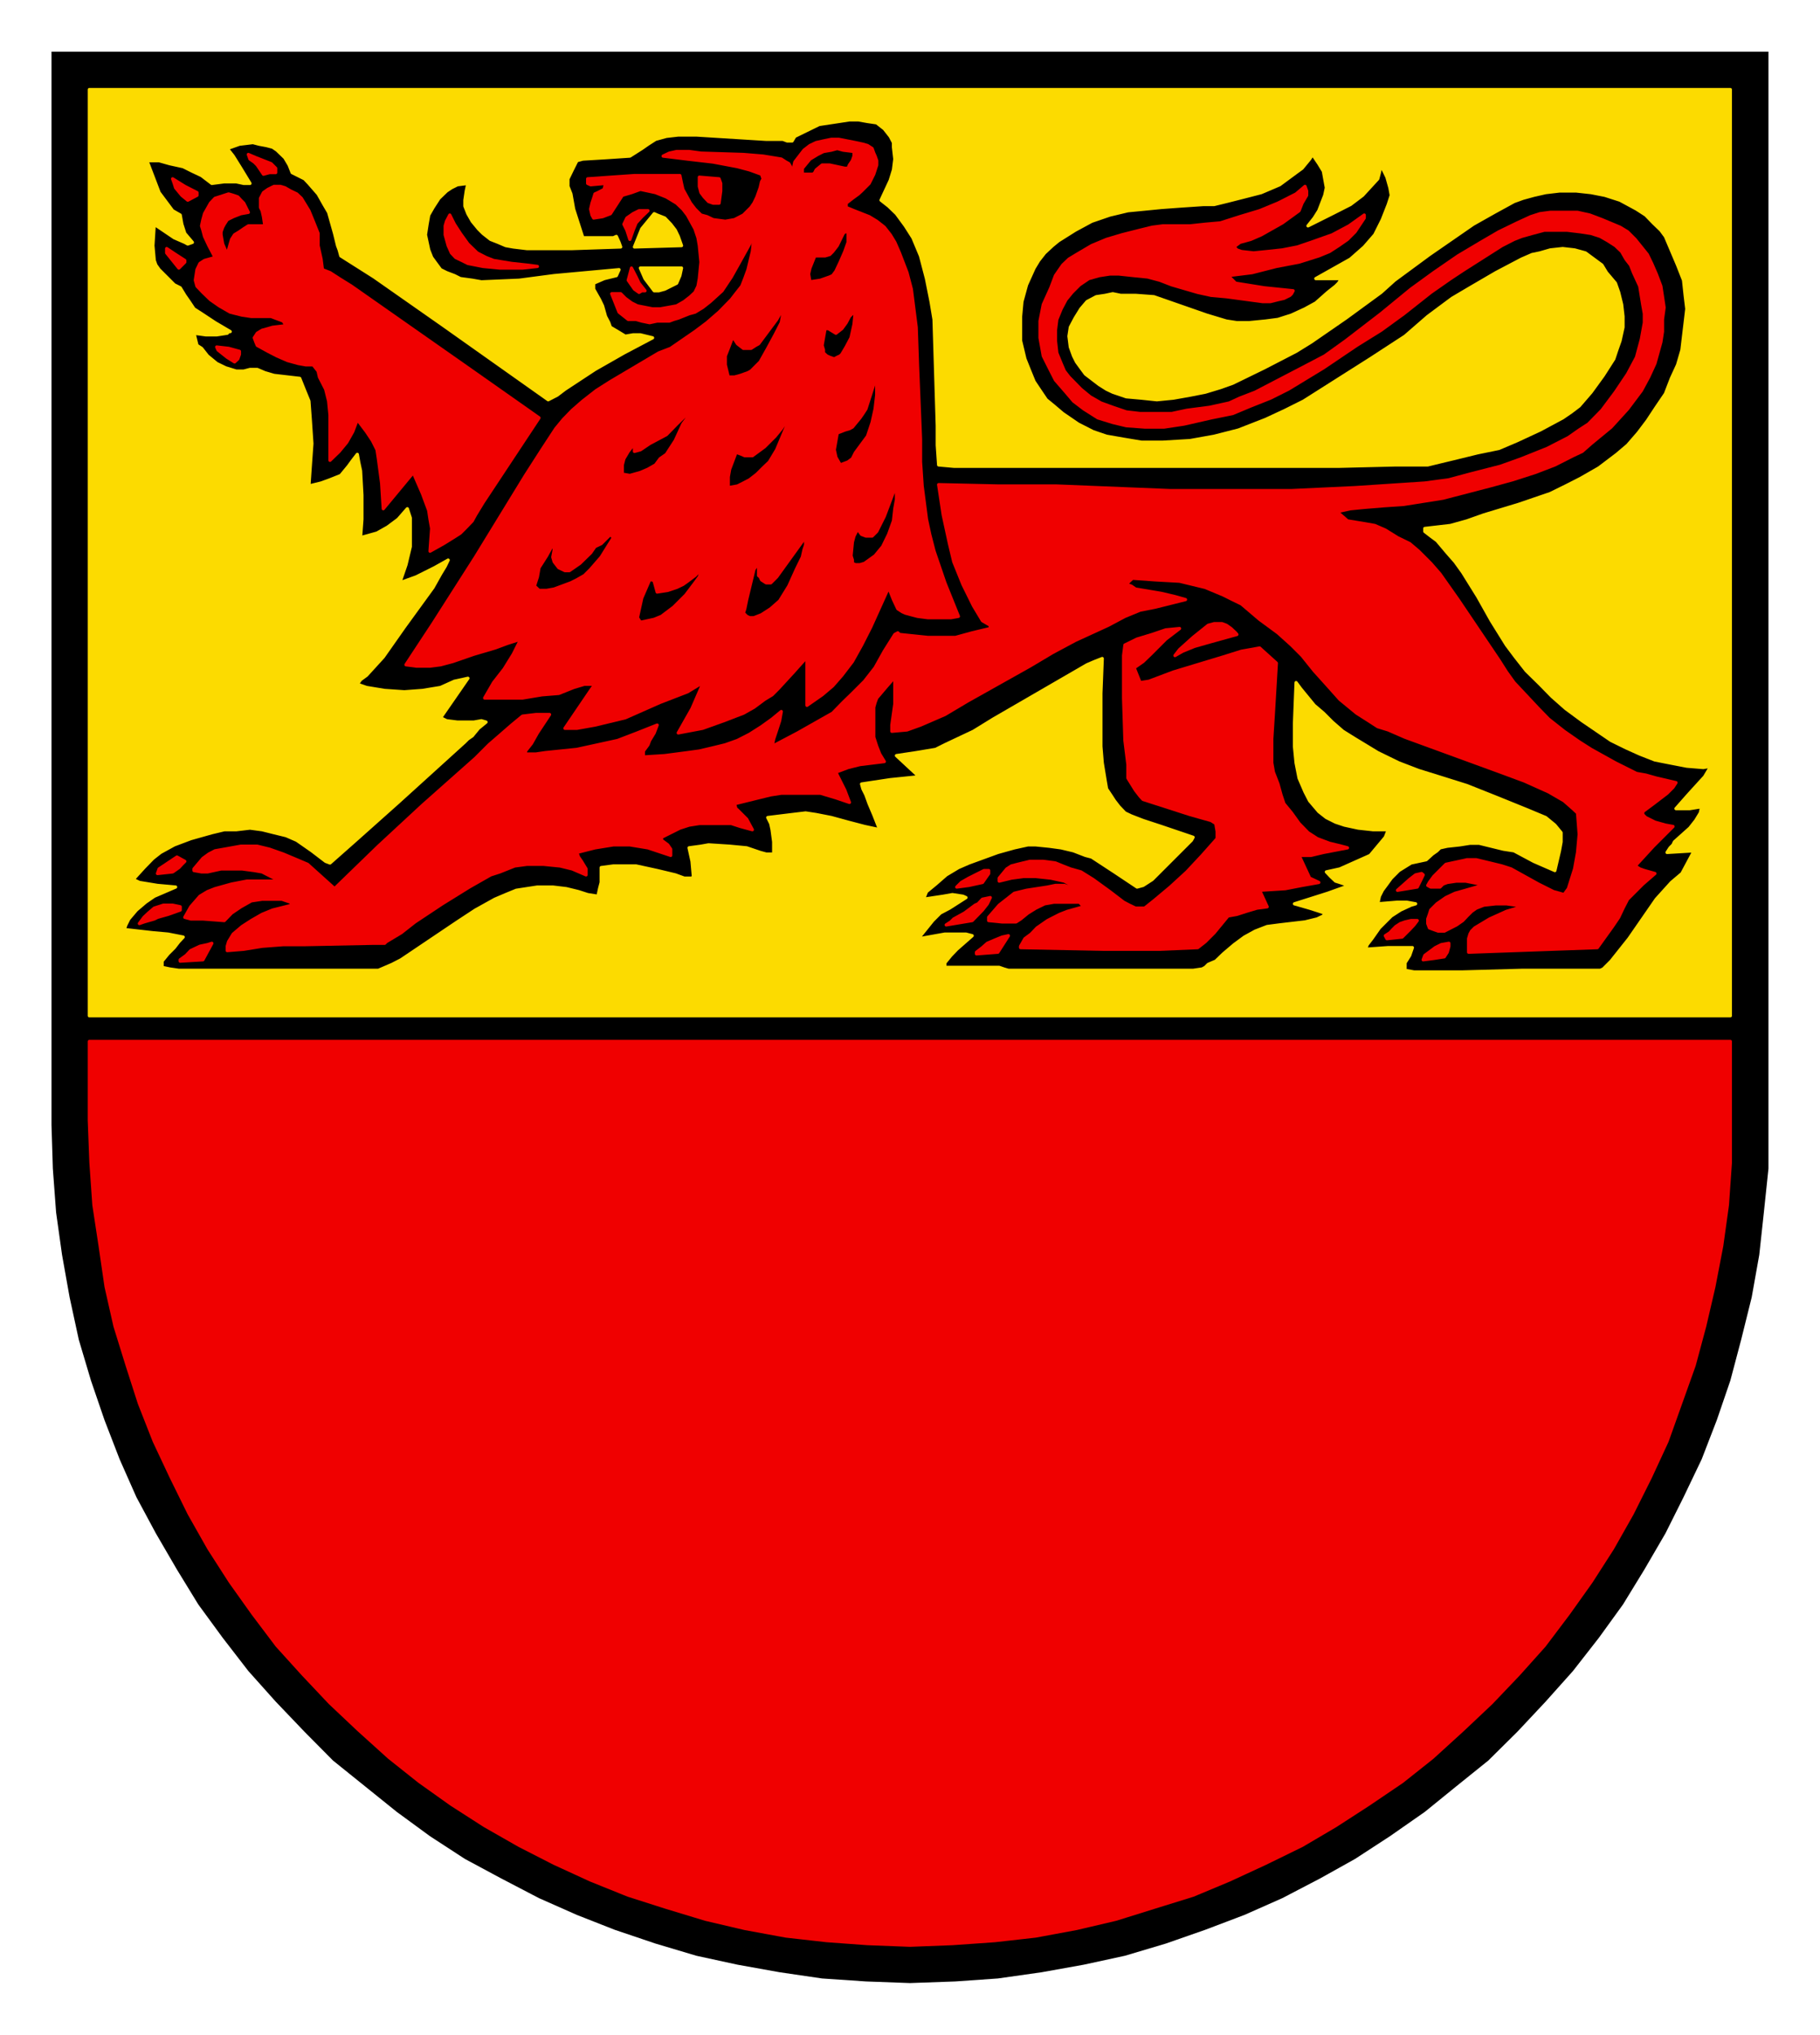
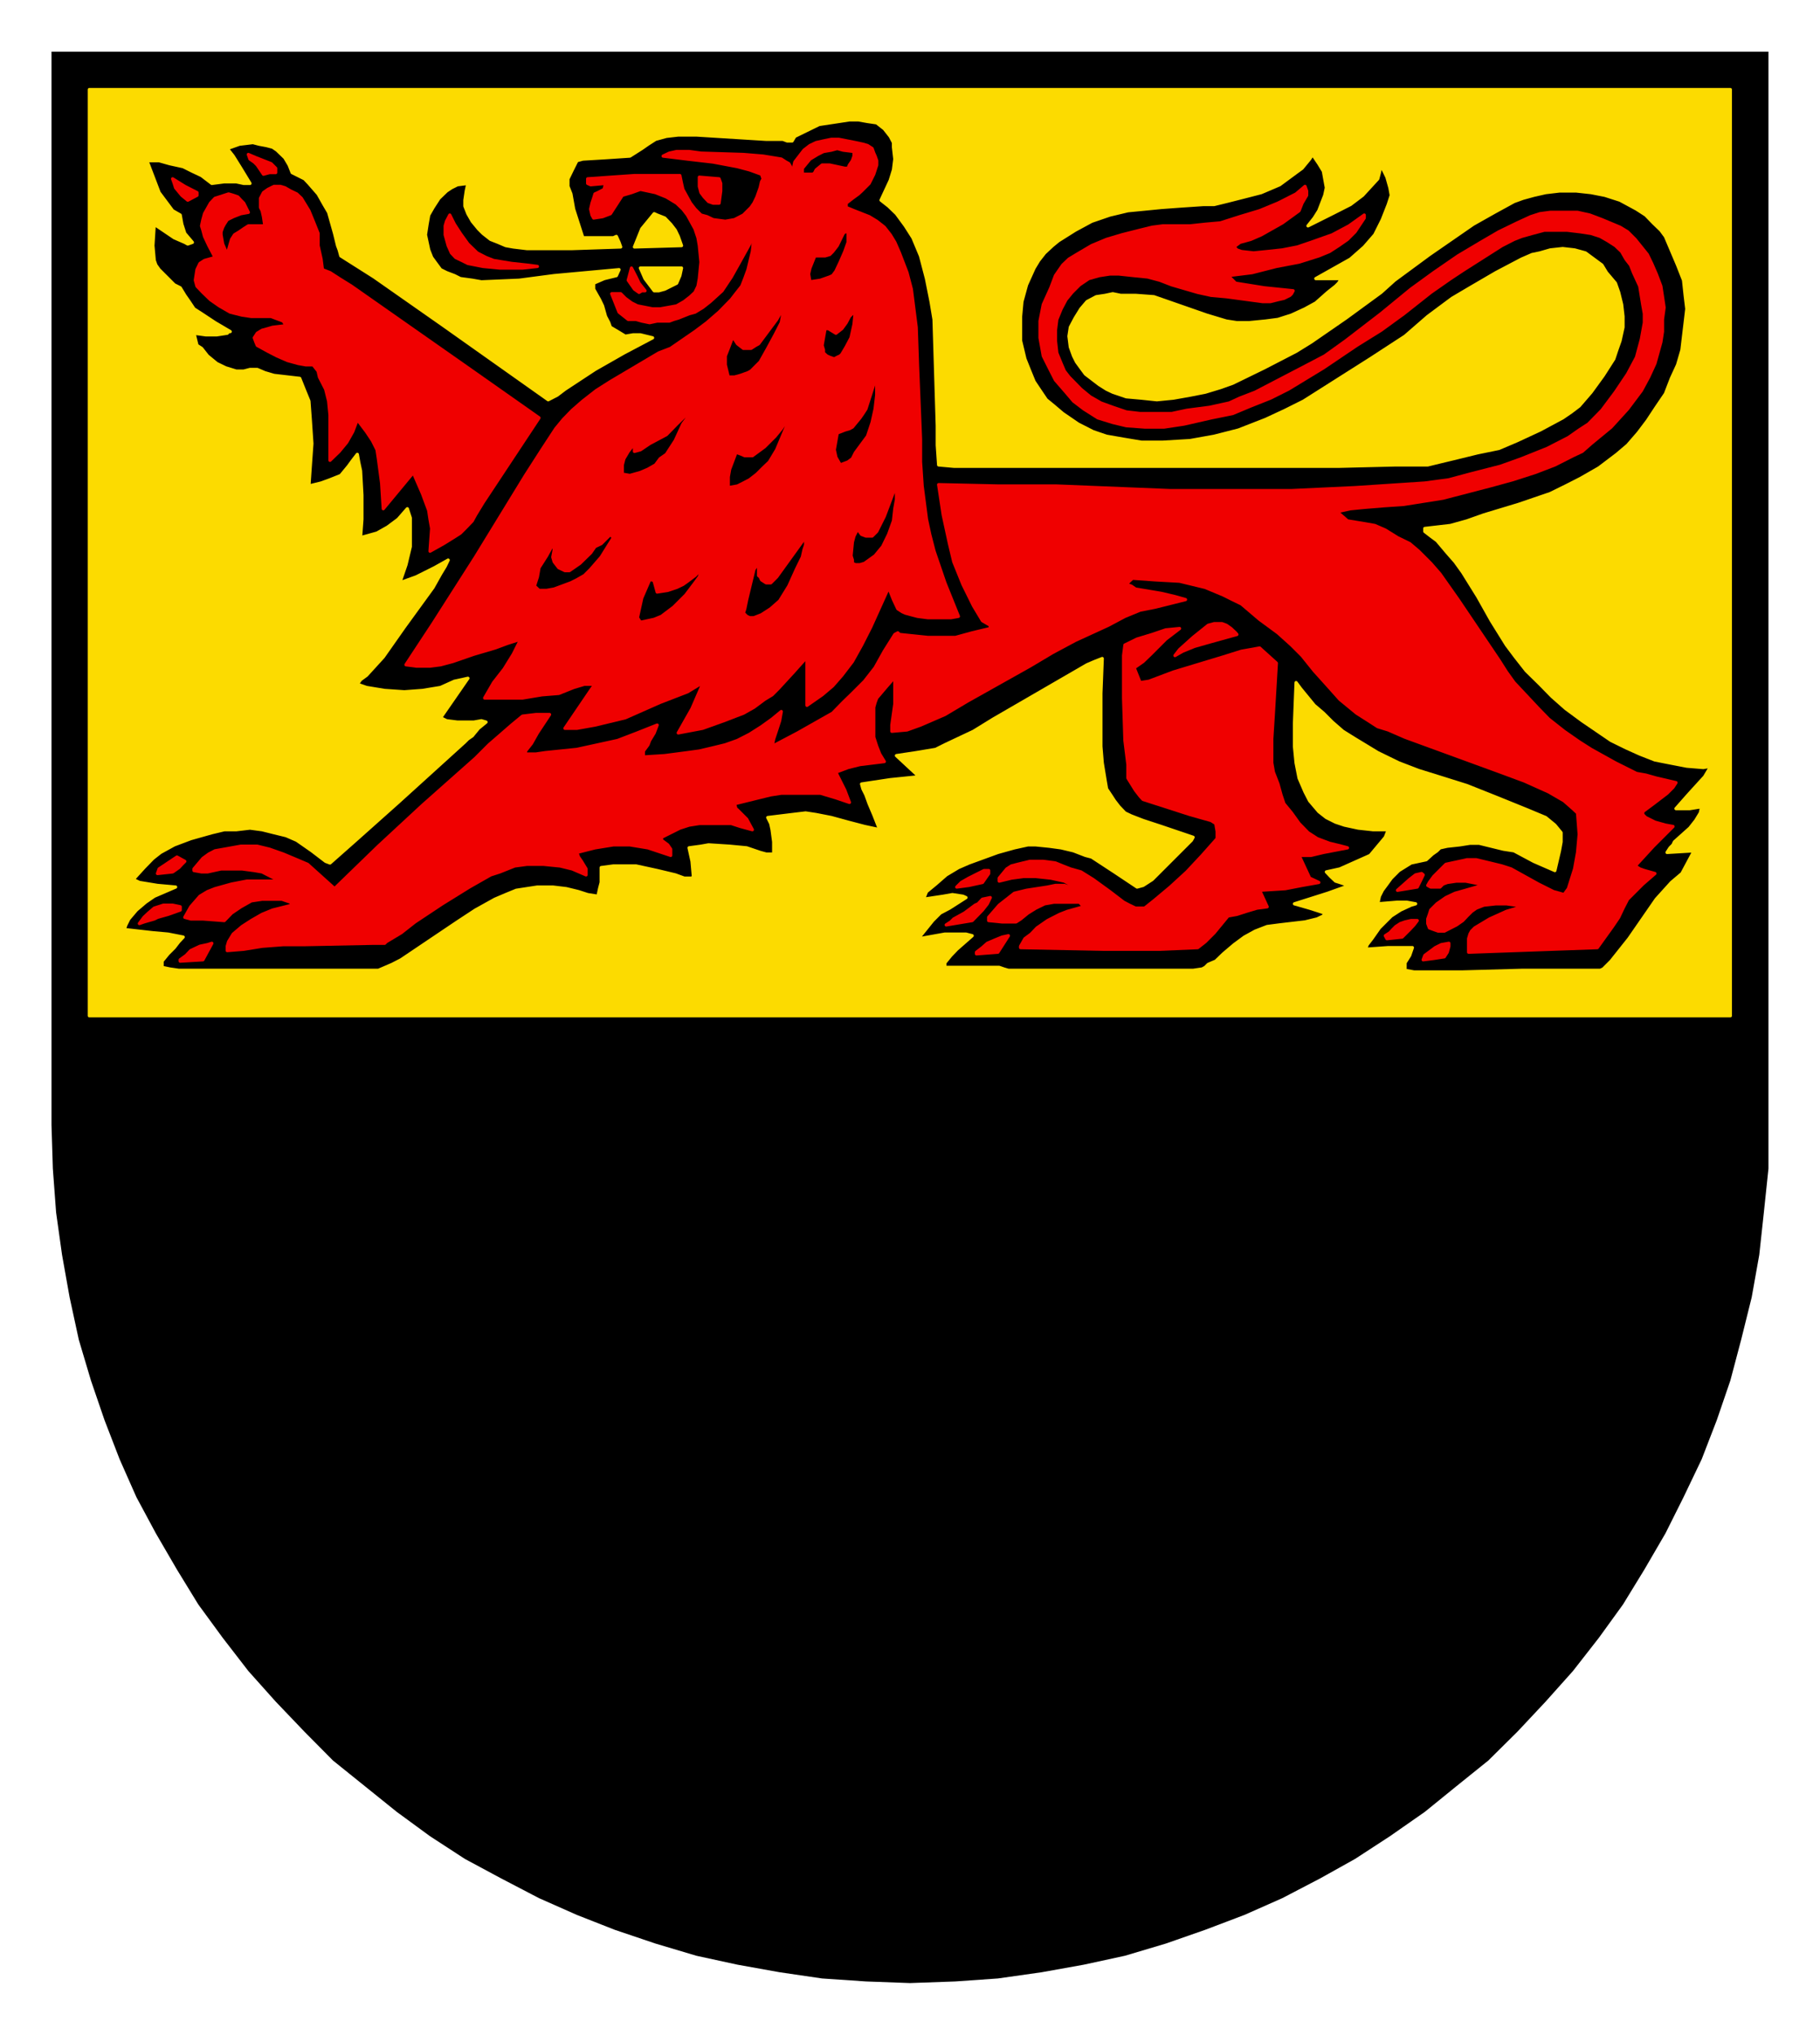
<svg xmlns="http://www.w3.org/2000/svg" version="1.0" width="687" height="768" viewBox="-2.381 -2.381 84.138 94.038" id="svg5457">
  <defs id="defs5459">
    <clipPath id="clipPath2722">
      <path d="M 354.48,210.24 L 418.19,210.24 L 418.19,138.6 L 354.48,138.6 L 354.48,210.24 z" id="path2724" />
    </clipPath>
    <clipPath id="clipPath2734">
      <path d="M 354.48,210.24 L 418.19,210.24 L 418.19,138.6 L 354.48,138.6 L 354.48,210.24 z" id="path2736" />
    </clipPath>
  </defs>
  <g transform="translate(-728.884,-170.582)" id="layer1">
    <g transform="matrix(1.25,0,0,1.25,285.646,-2.806)" clip-path="url(#clipPath2722)" id="g2720">
      <g id="g2726">
        <path d="M 354.59,138.71 L 418.09,138.71 L 418.09,178.39 L 418.09,178.39 L 418.09,180.01 L 417.92,181.63 L 417.75,183.2 L 417.47,184.77 L 417.08,186.34 L 416.68,187.85 L 416.18,189.31 L 415.62,190.76 L 414.95,192.16 L 414.28,193.5 L 413.5,194.84 L 412.71,196.13 L 411.82,197.36 L 410.86,198.59 L 409.85,199.72 L 408.8,200.84 L 407.73,201.9 L 406.55,202.85 L 405.38,203.8 L 404.09,204.7 L 402.8,205.54 L 401.51,206.26 L 400.11,206.99 L 398.71,207.61 L 397.26,208.16 L 395.8,208.67 L 394.29,209.12 L 392.77,209.45 L 391.21,209.73 L 389.59,209.96 L 388.02,210.07 L 386.34,210.13 L 386.34,210.13 L 384.71,210.07 L 383.09,209.96 L 381.52,209.73 L 379.96,209.45 L 378.44,209.12 L 376.93,208.67 L 375.42,208.16 L 374.02,207.61 L 372.62,206.99 L 371.22,206.26 L 369.88,205.54 L 368.59,204.7 L 367.36,203.8 L 366.18,202.85 L 365,201.9 L 363.95,200.84 L 362.88,199.72 L 361.87,198.59 L 360.92,197.36 L 360.02,196.13 L 359.23,194.84 L 358.45,193.5 L 357.73,192.16 L 357.11,190.76 L 356.55,189.31 L 356.05,187.85 L 355.6,186.34 L 355.26,184.77 L 354.98,183.2 L 354.76,181.63 L 354.64,180.01 L 354.59,178.39 L 354.59,138.71 z" id="path2728" style="fill:#000000;fill-opacity:1;fill-rule:evenodd;stroke:none" />
      </g>
    </g>
    <g transform="matrix(1.25,0,0,1.25,285.646,-2.806)" clip-path="url(#clipPath2734)" id="g2732">
      <path d="M 408.96,172.68 L 408.96,172.68 L 411.76,172.68 L 411.76,172.68 L 411.87,172.68 L 411.98,172.63 L 412.27,172.34 L 412.93,171.51 L 413.94,170.05 L 413.94,170.05 L 414.5,169.43 L 414.89,169.1 L 414.89,169.1 L 415.34,168.26 L 415.34,168.26 L 414.34,168.32 L 414.34,168.32 L 414.45,168.15 L 414.45,168.15 L 414.56,168.04 L 414.61,167.93 L 414.61,167.93 L 415.18,167.42 L 415.4,167.14 L 415.57,166.86 L 415.57,166.86 L 415.62,166.63 L 415.62,166.63 L 415.18,166.7 L 414.67,166.7 L 414.67,166.7 L 415.12,166.19 L 415.73,165.52 L 415.73,165.52 L 415.96,165.13 L 415.68,165.18 L 415.68,165.18 L 415.07,165.13 L 414.45,165.01 L 413.89,164.9 L 413.33,164.68 L 412.82,164.45 L 412.27,164.18 L 411.2,163.45 L 411.2,163.45 L 410.59,163 L 410.08,162.55 L 409.64,162.1 L 409.13,161.6 L 409.13,161.6 L 408.73,161.09 L 408.4,160.65 L 407.84,159.75 L 407.34,158.86 L 406.78,157.96 L 406.78,157.96 L 406.5,157.57 L 406.21,157.24 L 406.21,157.24 L 405.83,156.79 L 405.6,156.62 L 405.38,156.45 L 405.38,156.34 L 405.38,156.34 L 406.33,156.23 L 406.33,156.23 L 406.94,156.06 L 407.56,155.84 L 408.85,155.45 L 408.85,155.45 L 410.02,155.05 L 410.59,154.77 L 411.14,154.49 L 411.14,154.49 L 411.82,154.1 L 412.48,153.6 L 412.48,153.6 L 412.88,153.26 L 413.27,152.81 L 413.61,152.36 L 413.94,151.86 L 414.28,151.36 L 414.5,150.79 L 414.73,150.29 L 414.89,149.74 L 414.89,149.74 L 414.95,149.23 L 415.01,148.73 L 415.07,148.22 L 415.01,147.72 L 415.01,147.72 L 414.95,147.16 L 414.73,146.6 L 414.28,145.54 L 414.28,145.54 L 414.11,145.31 L 413.83,145.04 L 413.83,145.04 L 413.55,144.75 L 413.21,144.53 L 412.6,144.2 L 412.6,144.2 L 412.04,144.02 L 411.53,143.92 L 410.98,143.86 L 410.36,143.86 L 410.36,143.86 L 409.85,143.92 L 409.41,144.02 L 409.41,144.02 L 409.01,144.13 L 408.68,144.25 L 408.68,144.25 L 407.95,144.65 L 407.17,145.09 L 405.55,146.21 L 404.26,147.16 L 403.76,147.61 L 403.76,147.61 L 402.46,148.56 L 401.17,149.45 L 401.17,149.45 L 400.62,149.79 L 400.62,149.79 L 399.44,150.4 L 398.27,150.97 L 398.27,150.97 L 397.82,151.13 L 397.26,151.3 L 396.7,151.41 L 396.08,151.52 L 395.47,151.58 L 394.9,151.52 L 394.34,151.47 L 393.84,151.3 L 393.84,151.3 L 393.61,151.19 L 393.34,151.02 L 392.83,150.63 L 392.83,150.63 L 392.66,150.4 L 392.5,150.18 L 392.39,149.96 L 392.27,149.63 L 392.27,149.63 L 392.22,149.23 L 392.27,148.9 L 392.45,148.56 L 392.66,148.22 L 392.66,148.22 L 392.89,147.95 L 392.89,147.95 L 393.23,147.77 L 393.56,147.72 L 393.56,147.72 L 393.84,147.66 L 394.13,147.72 L 394.13,147.72 L 394.68,147.72 L 394.68,147.72 L 395.36,147.77 L 396.02,148 L 397.31,148.45 L 397.31,148.45 L 398.04,148.67 L 398.04,148.67 L 398.43,148.73 L 398.88,148.73 L 398.88,148.73 L 399.49,148.67 L 399.49,148.67 L 399.95,148.61 L 400.45,148.45 L 400.95,148.22 L 401.35,148 L 401.35,148 L 401.79,147.61 L 401.79,147.61 L 402.08,147.38 L 402.19,147.27 L 402.3,147.1 L 402.3,147.1 L 401.96,147.1 L 401.96,147.1 L 401.35,147.1 L 401.35,147.1 L 402.63,146.38 L 402.63,146.38 L 403.14,145.93 L 403.53,145.48 L 403.81,144.92 L 404.03,144.36 L 404.03,144.36 L 404.14,144.02 L 404.14,144.02 L 404.09,143.74 L 403.98,143.35 L 403.76,142.9 L 403.76,142.9 L 403.7,143.18 L 403.64,143.41 L 403.64,143.41 L 403.08,144.02 L 403.08,144.02 L 402.63,144.36 L 401.96,144.7 L 401.06,145.15 L 401.06,145.15 L 401.29,144.86 L 401.46,144.59 L 401.46,144.59 L 401.68,144.02 L 401.74,143.74 L 401.68,143.41 L 401.68,143.41 L 401.63,143.13 L 401.46,142.85 L 401.23,142.51 L 401.23,142.51 L 401.12,142.68 L 400.84,143.02 L 400.84,143.02 L 400.62,143.18 L 400.62,143.18 L 400.01,143.63 L 399.33,143.92 L 398.71,144.08 L 398.04,144.25 L 398.04,144.25 L 397.59,144.36 L 397.2,144.36 L 396.31,144.42 L 396.31,144.42 L 395.63,144.47 L 395.02,144.53 L 394.4,144.59 L 393.73,144.75 L 393.73,144.75 L 393.06,144.98 L 392.45,145.31 L 392.45,145.31 L 391.83,145.7 L 391.61,145.88 L 391.32,146.15 L 391.32,146.15 L 391.1,146.43 L 390.93,146.71 L 390.65,147.33 L 390.48,147.95 L 390.43,148.5 L 390.43,148.5 L 390.43,148.95 L 390.43,149.4 L 390.43,149.4 L 390.59,150.07 L 390.77,150.52 L 390.93,150.91 L 390.93,150.91 L 391.15,151.24 L 391.38,151.58 L 391.66,151.81 L 391.99,152.09 L 391.99,152.09 L 392.56,152.48 L 393.11,152.76 L 393.11,152.76 L 393.61,152.93 L 394.24,153.04 L 394.9,153.15 L 395.69,153.15 L 395.69,153.15 L 396.7,153.09 L 397.59,152.93 L 398.49,152.7 L 399.49,152.31 L 399.49,152.31 L 400.22,151.97 L 400.9,151.63 L 402.13,150.85 L 402.13,150.85 L 403.36,150.07 L 404.65,149.23 L 404.65,149.23 L 405.49,148.5 L 406.39,147.83 L 406.39,147.83 L 407.05,147.44 L 408.01,146.88 L 408.96,146.38 L 409.35,146.21 L 409.64,146.15 L 409.64,146.15 L 410.02,146.04 L 410.02,146.04 L 410.48,145.99 L 410.92,146.04 L 411.32,146.15 L 411.7,146.43 L 411.7,146.43 L 411.93,146.6 L 412.1,146.88 L 412.1,146.88 L 412.43,147.27 L 412.43,147.27 L 412.55,147.61 L 412.66,148.06 L 412.71,148.5 L 412.71,148.9 L 412.71,148.9 L 412.6,149.4 L 412.6,149.4 L 412.48,149.74 L 412.37,150.07 L 411.98,150.68 L 411.53,151.3 L 411.09,151.81 L 411.09,151.81 L 410.8,152.03 L 410.48,152.25 L 409.64,152.7 L 408.8,153.09 L 408.12,153.38 L 408.12,153.38 L 407.34,153.54 L 406.44,153.76 L 406.44,153.76 L 405.94,153.88 L 405.49,153.99 L 405.49,153.99 L 404.87,153.99 L 404.31,153.99 L 404.31,153.99 L 402.24,154.04 L 402.24,154.04 L 395.13,154.04 L 387.96,154.04 L 387.96,154.04 L 387.4,153.99 L 387.4,153.99 L 387.35,153.26 L 387.35,152.54 L 387.35,152.54 L 387.29,150.58 L 387.23,148.61 L 387.23,148.61 L 387.12,147.95 L 386.95,147.1 L 386.73,146.26 L 386.45,145.59 L 386.45,145.59 L 386.17,145.15 L 385.84,144.7 L 385.84,144.7 L 385.55,144.42 L 385.27,144.2 L 385.61,143.47 L 385.61,143.47 L 385.73,143.08 L 385.78,142.68 L 385.73,142.24 L 385.73,142.07 L 385.61,141.84 L 385.61,141.84 L 385.39,141.56 L 385.11,141.34 L 384.77,141.29 L 384.43,141.23 L 384.1,141.23 L 383.71,141.29 L 382.98,141.4 L 382.98,141.4 L 382.53,141.62 L 382.08,141.84 L 382.08,141.84 L 381.98,142.01 L 381.98,142.01 L 381.8,142.01 L 381.64,141.95 L 381.64,141.95 L 381.02,141.95 L 381.02,141.95 L 378.44,141.79 L 378.44,141.79 L 378.11,141.79 L 377.77,141.79 L 377.77,141.79 L 377.33,141.84 L 376.93,141.95 L 376.93,141.95 L 376.65,142.13 L 376.42,142.29 L 375.98,142.57 L 375.98,142.57 L 375.08,142.63 L 374.24,142.68 L 374.24,142.68 L 374.02,142.74 L 374.02,142.74 L 373.85,143.08 L 373.69,143.41 L 373.69,143.41 L 373.69,143.69 L 373.8,143.97 L 373.9,144.53 L 373.9,144.53 L 374.24,145.59 L 374.24,145.59 L 374.8,145.59 L 375.37,145.59 L 375.37,145.59 L 375.48,145.54 L 375.48,145.54 L 375.58,145.76 L 375.58,145.76 L 375.64,145.93 L 375.64,145.93 L 373.85,145.99 L 373.85,145.99 L 372.79,145.99 L 372.17,145.99 L 371.67,145.93 L 371.67,145.93 L 371.39,145.88 L 371.11,145.76 L 370.83,145.65 L 370.55,145.43 L 370.55,145.43 L 370.38,145.26 L 370.38,145.26 L 370.15,144.98 L 369.99,144.7 L 369.88,144.42 L 369.88,144.2 L 369.88,144.2 L 369.93,143.86 L 369.99,143.58 L 369.99,143.58 L 369.6,143.63 L 369.38,143.74 L 369.2,143.86 L 369.2,143.86 L 368.92,144.13 L 368.92,144.13 L 368.7,144.47 L 368.54,144.75 L 368.48,145.09 L 368.42,145.48 L 368.42,145.48 L 368.48,145.76 L 368.54,146.04 L 368.65,146.32 L 368.81,146.54 L 368.81,146.54 L 368.98,146.77 L 369.2,146.88 L 369.49,146.99 L 369.71,147.1 L 370.15,147.16 L 370.49,147.22 L 370.49,147.22 L 371.89,147.16 L 373.18,146.99 L 375.58,146.77 L 375.48,146.99 L 375.48,146.99 L 375.03,147.1 L 374.64,147.27 L 374.64,147.49 L 374.64,147.49 L 374.86,147.88 L 374.97,148.11 L 374.97,148.11 L 375.08,148.5 L 375.2,148.73 L 375.26,148.9 L 375.26,148.9 L 375.53,149.06 L 375.81,149.23 L 375.81,149.23 L 376.1,149.18 L 376.37,149.18 L 376.37,149.18 L 376.82,149.29 L 376.82,149.29 L 375.76,149.85 L 374.69,150.46 L 374.69,150.46 L 373.58,151.19 L 373.58,151.19 L 373.29,151.41 L 372.96,151.58 L 372.96,151.58 L 369.09,148.84 L 366.52,147.04 L 365.29,146.26 L 365.29,146.26 L 365.23,146.04 L 365.17,145.88 L 365.06,145.43 L 365.06,145.43 L 364.84,144.65 L 364.67,144.36 L 364.45,143.97 L 364.45,143.97 L 364.11,143.58 L 363.95,143.41 L 363.49,143.18 L 363.49,143.18 L 363.38,142.9 L 363.22,142.63 L 363.22,142.63 L 362.93,142.35 L 362.93,142.35 L 362.77,142.24 L 362.54,142.18 L 362.27,142.13 L 362.04,142.07 L 361.54,142.13 L 361.09,142.29 L 361.09,142.29 L 361.31,142.57 L 361.59,143.02 L 361.93,143.58 L 361.93,143.58 L 361.7,143.58 L 361.42,143.52 L 361.42,143.52 L 360.98,143.52 L 360.52,143.58 L 360.52,143.58 L 360.14,143.29 L 359.8,143.13 L 359.46,142.96 L 358.96,142.85 L 358.96,142.85 L 358.57,142.74 L 358.12,142.74 L 358.12,142.74 L 358.57,143.92 L 358.57,143.92 L 359.07,144.59 L 359.07,144.59 L 359.35,144.75 L 359.35,144.75 L 359.41,145.09 L 359.52,145.43 L 359.52,145.43 L 359.8,145.76 L 359.8,145.76 L 359.63,145.82 L 359.52,145.76 L 359.13,145.59 L 358.39,145.09 L 358.39,145.09 L 358.34,145.88 L 358.39,146.43 L 358.45,146.6 L 358.57,146.77 L 358.96,147.16 L 358.96,147.16 L 359.13,147.33 L 359.35,147.44 L 359.35,147.44 L 359.52,147.72 L 359.68,147.95 L 359.86,148.22 L 360.14,148.4 L 360.64,148.73 L 361.2,149.06 L 361.2,149.06 L 361.14,149.06 L 361.09,149.12 L 361.09,149.12 L 360.7,149.18 L 360.3,149.18 L 360.3,149.18 L 359.86,149.12 L 359.86,149.12 L 359.97,149.57 L 359.97,149.57 L 360.14,149.68 L 360.36,149.96 L 360.7,150.24 L 361.03,150.4 L 361.03,150.4 L 361.42,150.52 L 361.7,150.52 L 361.93,150.46 L 362.2,150.46 L 362.2,150.46 L 362.48,150.58 L 362.82,150.68 L 362.82,150.68 L 363.77,150.79 L 363.77,150.79 L 363.95,151.24 L 364.11,151.63 L 364.11,151.63 L 364.16,152.31 L 364.22,153.2 L 364.16,154.04 L 364.11,154.77 L 364.11,154.77 L 364.56,154.66 L 364.89,154.54 L 365.29,154.38 L 365.57,154.04 L 365.57,154.04 L 365.73,153.82 L 365.9,153.6 L 365.9,153.6 L 365.95,153.88 L 366.02,154.21 L 366.07,155.11 L 366.07,156 L 366.02,156.68 L 366.02,156.68 L 366.63,156.51 L 367.02,156.29 L 367.41,156 L 367.41,156 L 367.75,155.61 L 367.75,155.61 L 367.86,155.95 L 367.86,156.29 L 367.86,157.01 L 367.86,157.01 L 367.7,157.68 L 367.47,158.35 L 367.47,158.35 L 368.08,158.13 L 368.08,158.13 L 368.76,157.79 L 368.76,157.79 L 369.26,157.51 L 369.26,157.51 L 369.15,157.74 L 368.98,158.02 L 368.7,158.52 L 368.7,158.52 L 367.64,159.98 L 366.86,161.09 L 366.24,161.77 L 366.24,161.77 L 366.02,161.93 L 365.9,162.1 L 365.9,162.1 L 366.24,162.22 L 366.24,162.22 L 366.91,162.33 L 367.64,162.38 L 368.31,162.33 L 368.98,162.22 L 368.98,162.22 L 369.49,161.99 L 369.77,161.93 L 369.99,161.88 L 369.99,161.88 L 368.98,163.34 L 368.98,163.34 L 369.2,163.45 L 369.6,163.5 L 369.6,163.5 L 370.21,163.5 L 370.49,163.45 L 370.66,163.5 L 370.66,163.5 L 370.38,163.73 L 370.15,164.01 L 370.15,164.01 L 369.99,164.12 L 369.88,164.23 L 369.88,164.23 L 367.41,166.47 L 365.84,167.87 L 364.89,168.71 L 364.89,168.71 L 364.73,168.65 L 364.73,168.65 L 364.22,168.26 L 363.66,167.87 L 363.66,167.87 L 363.27,167.7 L 363.27,167.7 L 362.82,167.59 L 362.38,167.48 L 361.93,167.42 L 361.42,167.48 L 361.42,167.48 L 360.98,167.48 L 360.52,167.59 L 360.52,167.59 L 359.74,167.81 L 359.74,167.81 L 359.13,168.04 L 358.62,168.32 L 358.62,168.32 L 358.34,168.54 L 358.01,168.88 L 357.61,169.32 L 357.61,169.32 L 357.84,169.43 L 357.84,169.43 L 358.51,169.54 L 359.18,169.6 L 359.18,169.6 L 358.39,169.94 L 358.07,170.16 L 357.73,170.45 L 357.73,170.45 L 357.45,170.78 L 357.34,171 L 357.28,171.17 L 357.28,171.17 L 358.34,171.29 L 358.34,171.29 L 358.9,171.34 L 359.46,171.45 L 359.46,171.45 L 359.3,171.62 L 359.13,171.84 L 359.13,171.84 L 358.9,172.07 L 358.68,172.34 L 358.68,172.34 L 358.68,172.57 L 358.68,172.57 L 358.96,172.63 L 359.3,172.68 L 359.3,172.68 L 360.52,172.68 L 361.82,172.68 L 361.82,172.68 L 366.68,172.68 L 366.68,172.68 L 367.19,172.46 L 367.52,172.29 L 367.52,172.29 L 369.6,170.89 L 369.6,170.89 L 370.27,170.45 L 370.99,170.05 L 371.39,169.88 L 371.78,169.72 L 372.17,169.66 L 372.56,169.6 L 372.56,169.6 L 373.13,169.6 L 373.13,169.6 L 373.63,169.66 L 374.08,169.77 L 374.08,169.77 L 374.42,169.88 L 374.8,169.94 L 374.8,169.94 L 374.86,169.66 L 374.92,169.43 L 374.92,169.43 L 374.92,169.15 L 374.92,168.88 L 374.92,168.88 L 375.37,168.82 L 375.37,168.82 L 376.21,168.82 L 376.99,168.99 L 376.99,168.99 L 377.66,169.15 L 377.99,169.27 L 378.28,169.27 L 378.33,169.21 L 378.33,169.21 L 378.28,168.65 L 378.17,168.15 L 378.17,168.15 L 378.61,168.09 L 378.89,168.04 L 379.67,168.09 L 379.67,168.09 L 380.3,168.15 L 380.3,168.15 L 380.8,168.32 L 381.02,168.38 L 381.3,168.38 L 381.3,168.38 L 381.3,167.93 L 381.24,167.48 L 381.24,167.48 L 381.19,167.25 L 381.08,167.03 L 381.08,167.03 L 381.98,166.92 L 382.48,166.86 L 382.87,166.92 L 382.87,166.92 L 383.43,167.03 L 384.05,167.2 L 384.66,167.36 L 385.22,167.48 L 385.22,167.48 L 385,166.92 L 384.83,166.52 L 384.71,166.19 L 384.71,166.19 L 384.6,165.97 L 384.55,165.79 L 384.55,165.79 L 385.61,165.63 L 386.68,165.52 L 385.84,164.74 L 385.84,164.74 L 386.57,164.63 L 387.29,164.51 L 387.29,164.51 L 387.63,164.34 L 387.63,164.34 L 388.69,163.84 L 388.69,163.84 L 389.42,163.39 L 389.42,163.39 L 392.89,161.38 L 392.89,161.38 L 393.17,161.26 L 393.45,161.15 L 393.45,161.15 L 393.4,162.44 L 393.4,163.79 L 393.4,163.79 L 393.4,164.4 L 393.45,165.01 L 393.56,165.68 L 393.61,165.97 L 393.79,166.24 L 393.79,166.24 L 393.9,166.41 L 394.07,166.63 L 394.07,166.63 L 394.29,166.86 L 394.52,166.97 L 394.52,166.97 L 394.96,167.14 L 395.63,167.36 L 396.81,167.76 L 396.81,167.76 L 396.75,167.87 L 396.75,167.87 L 395.3,169.32 L 395.3,169.32 L 394.96,169.54 L 394.96,169.54 L 394.74,169.6 L 394.74,169.6 L 393.9,169.04 L 393.06,168.49 L 393.06,168.49 L 392.83,168.43 L 392.83,168.43 L 392.39,168.26 L 391.93,168.15 L 391.49,168.09 L 390.99,168.04 L 390.99,168.04 L 390.7,168.04 L 390.7,168.04 L 390.2,168.15 L 389.59,168.32 L 388.52,168.71 L 388.52,168.71 L 388.13,168.88 L 387.68,169.15 L 387.29,169.49 L 386.95,169.77 L 386.95,169.77 L 386.84,170.05 L 386.84,170.05 L 387.57,169.94 L 387.91,169.88 L 388.3,169.94 L 388.3,169.94 L 388.41,169.99 L 388.41,169.99 L 387.8,170.38 L 387.46,170.56 L 387.18,170.84 L 387.18,170.84 L 386.73,171.4 L 386.73,171.4 L 386.68,171.51 L 386.68,171.51 L 387.63,171.34 L 388.13,171.34 L 388.41,171.34 L 388.64,171.4 L 388.64,171.4 L 388.07,171.9 L 387.85,172.13 L 387.63,172.4 L 387.63,172.4 L 387.63,172.57 L 387.63,172.57 L 388.64,172.57 L 389.64,172.57 L 389.64,172.57 L 389.81,172.63 L 389.98,172.68 L 394.57,172.68 L 396.14,172.68 L 396.14,172.68 L 396.81,172.68 L 396.81,172.68 L 397.15,172.63 L 397.15,172.63 L 397.26,172.57 L 397.37,172.46 L 397.37,172.46 L 397.65,172.34 L 397.93,172.07 L 398.33,171.73 L 398.33,171.73 L 398.71,171.45 L 399.11,171.23 L 399.11,171.23 L 399.55,171.06 L 400.01,171 L 400.95,170.89 L 400.95,170.89 L 401.4,170.78 L 401.63,170.67 L 401.68,170.56 L 401.68,170.56 L 401.12,170.38 L 400.56,170.22 L 400.56,170.22 L 401.79,169.83 L 402.74,169.49 L 402.74,169.49 L 402.41,169.49 L 402.24,169.43 L 402.08,169.38 L 402.08,169.38 L 401.9,169.21 L 401.74,169.04 L 401.74,169.04 L 402.24,168.93 L 402.24,168.93 L 403.36,168.43 L 403.36,168.43 L 403.92,167.76 L 403.92,167.76 L 404.03,167.48 L 404.03,167.48 L 403.47,167.48 L 402.92,167.42 L 402.41,167.31 L 402.41,167.31 L 402.08,167.2 L 402.08,167.2 L 401.74,167.03 L 401.46,166.81 L 401.12,166.41 L 401.12,166.41 L 400.95,166.08 L 400.95,166.08 L 400.73,165.57 L 400.62,165.01 L 400.62,165.01 L 400.56,164.4 L 400.56,163.56 L 400.62,162.04 L 400.79,162.27 L 400.79,162.27 L 401.29,162.88 L 401.63,163.17 L 401.96,163.5 L 401.96,163.5 L 402.35,163.84 L 402.8,164.12 L 403.64,164.63 L 404.42,165.01 L 405.15,165.29 L 405.15,165.29 L 406.05,165.57 L 406.94,165.85 L 406.94,165.85 L 408.07,166.3 L 409.18,166.75 L 409.18,166.75 L 409.85,167.03 L 409.85,167.03 L 410.19,167.31 L 410.42,167.59 L 410.42,167.59 L 410.42,167.93 L 410.36,168.26 L 410.19,168.99 L 410.19,168.99 L 409.8,168.82 L 409.41,168.65 L 408.68,168.26 L 408.68,168.26 L 408.29,168.2 L 408.29,168.2 L 407.84,168.09 L 407.39,167.98 L 407.39,167.98 L 407.05,167.98 L 406.67,168.04 L 406.21,168.09 L 405.94,168.15 L 405.94,168.15 L 405.83,168.26 L 405.66,168.38 L 405.43,168.59 L 405.43,168.59 L 405.15,168.65 L 404.87,168.71 L 404.87,168.71 L 404.42,168.99 L 404.42,168.99 L 404.14,169.27 L 404.14,169.27 L 403.98,169.49 L 403.81,169.72 L 403.7,169.94 L 403.64,170.22 L 403.64,170.22 L 404.37,170.16 L 404.71,170.16 L 405.04,170.22 L 404.87,170.27 L 404.87,170.27 L 404.48,170.45 L 404.14,170.67 L 404.14,170.67 L 403.92,170.89 L 403.7,171.11 L 403.7,171.11 L 403.42,171.51 L 403.25,171.73 L 403.19,171.9 L 403.19,171.9 L 404.03,171.84 L 404.92,171.84 L 404.92,171.84 L 404.82,172.13 L 404.65,172.4 L 404.65,172.4 L 404.65,172.68 L 404.65,172.68 L 404.98,172.74 L 405.49,172.74 L 406.78,172.74 L 408.96,172.68 L 408.96,172.68 z M 416.68,174.36 L 355.99,174.36 L 355.99,140.11 L 416.68,140.11 L 416.68,174.36 z M 376.37,146.71 L 376.37,146.71 L 377.15,146.71 L 377.89,146.71 L 377.89,146.71 L 377.83,146.99 L 377.71,147.27 L 377.71,147.27 L 377.49,147.38 L 377.27,147.49 L 377.05,147.55 L 376.88,147.55 L 376.88,147.55 L 376.54,147.1 L 376.54,147.1 L 376.37,146.71 L 376.37,146.71 z M 376.88,144.7 L 376.88,144.7 L 376.99,144.75 L 376.99,144.75 L 377.27,144.86 L 377.49,145.09 L 377.49,145.09 L 377.66,145.31 L 377.77,145.54 L 377.89,145.88 L 377.89,145.88 L 376.15,145.93 L 376.15,145.93 L 376.42,145.26 L 376.65,144.98 L 376.88,144.7 L 376.88,144.7 z" id="path2738" style="fill:#fcdb00;fill-opacity:1;fill-rule:evenodd;stroke:#fcdb00;stroke-width:0.12;stroke-linecap:round;stroke-linejoin:round;stroke-miterlimit:10;stroke-dasharray:none;stroke-opacity:1" />
-       <path d="M 355.99,175.31 L 416.68,175.31 L 416.68,178.22 L 416.68,178.22 L 416.68,179.79 L 416.57,181.36 L 416.36,182.87 L 416.07,184.38 L 415.73,185.84 L 415.34,187.29 L 414.84,188.69 L 414.34,190.09 L 413.72,191.43 L 413.05,192.77 L 412.32,194.06 L 411.53,195.29 L 410.69,196.47 L 409.8,197.65 L 408.85,198.71 L 407.84,199.77 L 406.78,200.77 L 405.66,201.79 L 404.54,202.68 L 403.3,203.52 L 402.08,204.31 L 400.84,205.04 L 399.49,205.7 L 398.15,206.32 L 396.81,206.88 L 395.36,207.33 L 393.95,207.77 L 392.5,208.11 L 390.99,208.39 L 389.48,208.56 L 387.91,208.67 L 386.34,208.73 L 386.34,208.73 L 384.77,208.67 L 383.26,208.56 L 381.75,208.39 L 380.23,208.11 L 378.78,207.77 L 377.33,207.33 L 375.92,206.88 L 374.53,206.32 L 373.18,205.7 L 371.89,205.04 L 370.61,204.31 L 369.38,203.52 L 368.2,202.68 L 367.08,201.79 L 365.95,200.77 L 364.89,199.77 L 363.89,198.71 L 362.93,197.65 L 362.04,196.47 L 361.2,195.29 L 360.41,194.06 L 359.68,192.77 L 359.02,191.43 L 358.39,190.09 L 357.84,188.69 L 357.39,187.29 L 356.94,185.84 L 356.61,184.38 L 356.39,182.87 L 356.16,181.36 L 356.05,179.79 L 355.99,178.22 L 355.99,175.31 z" id="path2740" style="fill:#f00000;fill-opacity:1;fill-rule:evenodd;stroke:#f00000;stroke-width:0.12;stroke-linecap:round;stroke-linejoin:round;stroke-miterlimit:10;stroke-dasharray:none;stroke-opacity:1" />
      <path d="M 405.32,172.29 L 405.32,172.29 L 405.38,172.13 L 405.38,172.13 L 405.77,171.84 L 405.99,171.73 L 406.27,171.68 L 406.27,171.68 L 406.27,171.79 L 406.27,171.79 L 406.21,172.01 L 406.1,172.18 L 406.1,172.18 L 405.71,172.24 L 405.32,172.29 L 405.32,172.29 z" id="path2742" style="fill:#f00000;fill-opacity:1;fill-rule:evenodd;stroke:#f00000;stroke-width:0.12;stroke-linecap:round;stroke-linejoin:round;stroke-miterlimit:10;stroke-dasharray:none;stroke-opacity:1" />
      <path d="M 388.8,172.07 L 388.8,172.01 L 388.8,172.01 L 389.02,171.84 L 389.2,171.68 L 389.2,171.68 L 389.48,171.56 L 389.75,171.45 L 389.75,171.45 L 389.98,171.4 L 389.98,171.4 L 389.59,172.01 L 389.59,172.01 L 388.8,172.07 L 388.8,172.07 z" id="path2744" style="fill:#f00000;fill-opacity:1;fill-rule:evenodd;stroke:#f00000;stroke-width:0.12;stroke-linecap:round;stroke-linejoin:round;stroke-miterlimit:10;stroke-dasharray:none;stroke-opacity:1" />
      <path d="M 361.09,171.95 L 361.09,171.95 L 361.09,171.79 L 361.14,171.62 L 361.31,171.34 L 361.64,171.06 L 361.98,170.84 L 362.38,170.61 L 362.77,170.45 L 363.49,170.27 L 363.49,170.27 L 363.43,170.16 L 363.43,170.16 L 363.11,170.05 L 363.11,170.05 L 362.77,170.05 L 362.77,170.05 L 362.38,170.05 L 362.38,170.05 L 361.98,170.11 L 361.59,170.33 L 361.25,170.56 L 360.98,170.84 L 360.98,170.84 L 360.19,170.78 L 359.74,170.78 L 359.52,170.72 L 359.52,170.72 L 359.74,170.33 L 360.08,169.94 L 360.08,169.94 L 360.36,169.77 L 360.64,169.66 L 360.64,169.66 L 361.25,169.49 L 361.82,169.38 L 362.43,169.38 L 363.05,169.38 L 363.05,169.38 L 362.71,169.21 L 362.38,169.04 L 362.38,169.04 L 362.09,168.99 L 361.64,168.93 L 360.86,168.93 L 360.86,168.93 L 360.36,169.04 L 360.14,169.04 L 359.86,168.99 L 359.86,168.93 L 359.86,168.93 L 360.19,168.54 L 360.41,168.38 L 360.64,168.26 L 360.64,168.26 L 360.98,168.2 L 360.98,168.2 L 361.59,168.09 L 361.93,168.09 L 362.2,168.09 L 362.2,168.09 L 362.65,168.2 L 363.16,168.38 L 363.66,168.59 L 364.06,168.76 L 364.06,168.76 L 364.56,169.21 L 365.06,169.66 L 365.06,169.66 L 366.68,168.09 L 368.31,166.58 L 368.31,166.58 L 370.27,164.84 L 370.27,164.84 L 370.77,164.34 L 370.77,164.34 L 371.22,163.95 L 371.22,163.95 L 371.61,163.61 L 372.01,163.28 L 372.01,163.28 L 372.51,163.22 L 373.01,163.22 L 373.01,163.22 L 372.56,163.9 L 372.34,164.29 L 372.12,164.57 L 372.12,164.57 L 372.12,164.68 L 372.12,164.68 L 372.51,164.68 L 372.85,164.63 L 372.85,164.63 L 374.02,164.51 L 374.02,164.51 L 374.8,164.34 L 375.53,164.18 L 376.26,163.9 L 376.99,163.61 L 376.99,163.61 L 376.88,163.9 L 376.71,164.18 L 376.71,164.18 L 376.65,164.34 L 376.48,164.57 L 376.48,164.57 L 376.48,164.79 L 376.48,164.79 L 377.27,164.74 L 378.11,164.63 L 378.11,164.63 L 378.55,164.57 L 379.06,164.45 L 379.51,164.34 L 379.96,164.18 L 380.41,163.95 L 380.85,163.67 L 381.24,163.39 L 381.58,163.11 L 381.58,163.11 L 381.52,163.45 L 381.41,163.79 L 381.3,164.12 L 381.24,164.4 L 381.24,164.4 L 382.19,163.9 L 383.09,163.39 L 383.09,163.39 L 383.48,163.17 L 383.48,163.17 L 383.87,162.77 L 384.21,162.44 L 384.21,162.44 L 384.66,161.99 L 385.05,161.49 L 385.05,161.49 L 385.39,160.88 L 385.78,160.26 L 385.78,160.26 L 385.89,160.2 L 385.95,160.26 L 385.95,160.26 L 387.01,160.37 L 387.63,160.37 L 388.02,160.37 L 388.02,160.37 L 388.64,160.2 L 389.31,160.04 L 389.31,160.04 L 389.31,159.92 L 389.31,159.92 L 389.02,159.75 L 389.02,159.75 L 388.69,159.2 L 388.3,158.41 L 387.96,157.57 L 387.8,156.9 L 387.8,156.9 L 387.57,155.84 L 387.4,154.72 L 387.4,154.72 L 389.64,154.77 L 391.77,154.77 L 395.97,154.94 L 398.15,154.94 L 400.45,154.94 L 402.8,154.83 L 405.38,154.66 L 405.38,154.66 L 406.27,154.54 L 407.05,154.33 L 408.18,154.04 L 408.18,154.04 L 408.96,153.76 L 409.91,153.38 L 409.91,153.38 L 410.69,152.98 L 411.09,152.7 L 411.43,152.48 L 411.43,152.48 L 411.93,151.97 L 412.43,151.3 L 412.88,150.63 L 413.21,150.01 L 413.21,150.01 L 413.39,149.34 L 413.5,148.73 L 413.5,148.73 L 413.5,148.4 L 413.44,148.06 L 413.33,147.38 L 413.33,147.38 L 413.1,146.88 L 412.99,146.6 L 412.82,146.38 L 412.82,146.38 L 412.66,146.1 L 412.43,145.88 L 412.15,145.7 L 411.87,145.54 L 411.87,145.54 L 411.53,145.43 L 411.14,145.37 L 411.14,145.37 L 410.64,145.31 L 410.25,145.31 L 409.8,145.31 L 409.35,145.43 L 409.35,145.43 L 408.96,145.54 L 408.68,145.65 L 408.23,145.88 L 408.23,145.88 L 406.83,146.77 L 406.83,146.77 L 406.33,147.1 L 405.6,147.61 L 405.6,147.61 L 404.6,148.4 L 404.6,148.4 L 403.76,149.01 L 402.86,149.57 L 402.86,149.57 L 401.63,150.4 L 400.33,151.19 L 399.67,151.52 L 398.94,151.81 L 398.27,152.09 L 397.48,152.25 L 397.48,152.25 L 396.47,152.48 L 395.74,152.59 L 395.36,152.59 L 395.02,152.59 L 395.02,152.59 L 394.34,152.54 L 393.84,152.42 L 393.29,152.25 L 392.77,151.92 L 392.77,151.92 L 392.39,151.63 L 392.11,151.3 L 391.72,150.85 L 391.72,150.85 L 391.49,150.4 L 391.27,149.96 L 391.27,149.96 L 391.15,149.29 L 391.15,148.67 L 391.27,148.06 L 391.55,147.44 L 391.55,147.44 L 391.72,146.99 L 391.83,146.83 L 391.99,146.6 L 391.99,146.6 L 392.22,146.38 L 392.5,146.21 L 392.5,146.21 L 393.06,145.88 L 393.61,145.65 L 394.18,145.48 L 394.85,145.31 L 394.85,145.31 L 395.3,145.2 L 395.69,145.15 L 395.69,145.15 L 396.25,145.15 L 396.7,145.15 L 396.7,145.15 L 397.26,145.09 L 397.82,145.04 L 397.82,145.04 L 398.54,144.81 L 399.27,144.59 L 399.95,144.31 L 400.62,143.97 L 400.62,143.97 L 400.95,143.69 L 400.95,143.69 L 401.01,143.86 L 401.01,144.02 L 401.01,144.02 L 400.84,144.31 L 400.73,144.59 L 400.73,144.59 L 400.51,144.75 L 400.51,144.75 L 400.11,145.04 L 399.72,145.26 L 399.33,145.48 L 398.94,145.65 L 398.94,145.65 L 398.54,145.76 L 398.38,145.88 L 398.33,145.93 L 398.33,145.93 L 398.43,146.04 L 398.6,146.1 L 399.05,146.15 L 399.55,146.1 L 400.11,146.04 L 400.67,145.93 L 401.17,145.76 L 401.96,145.48 L 401.96,145.48 L 402.58,145.15 L 403.14,144.75 L 403.14,144.75 L 403.14,144.86 L 403.14,144.86 L 402.8,145.37 L 402.8,145.37 L 402.52,145.65 L 402.19,145.88 L 401.85,146.1 L 401.46,146.26 L 400.73,146.49 L 399.89,146.65 L 399.89,146.65 L 398.99,146.88 L 398.1,146.99 L 398.1,146.99 L 398.38,147.27 L 398.38,147.27 L 399.44,147.44 L 400.51,147.55 L 400.51,147.55 L 400.45,147.66 L 400.39,147.72 L 400.39,147.72 L 400.17,147.83 L 399.95,147.88 L 399.67,147.95 L 399.38,147.95 L 398.04,147.77 L 398.04,147.77 L 397.48,147.72 L 396.98,147.61 L 396.02,147.33 L 395.58,147.16 L 395.13,147.04 L 394.63,146.99 L 394.07,146.93 L 394.07,146.93 L 393.73,146.93 L 393.34,146.99 L 393.34,146.99 L 392.95,147.1 L 392.61,147.33 L 392.61,147.33 L 392.33,147.61 L 392.11,147.88 L 391.93,148.22 L 391.77,148.61 L 391.77,148.61 L 391.72,149.01 L 391.72,149.4 L 391.77,149.85 L 391.93,150.24 L 391.93,150.24 L 392.05,150.52 L 392.22,150.74 L 392.66,151.19 L 392.66,151.19 L 393,151.47 L 393.4,151.7 L 393.84,151.86 L 394.34,152.03 L 394.85,152.09 L 395.41,152.09 L 396.02,152.09 L 396.58,151.97 L 396.58,151.97 L 397.42,151.86 L 398.15,151.7 L 398.15,151.7 L 398.54,151.52 L 399.11,151.3 L 399.11,151.3 L 400.84,150.4 L 401.68,149.96 L 402.46,149.4 L 402.46,149.4 L 403.76,148.4 L 404.87,147.49 L 404.87,147.49 L 405.71,146.88 L 406.61,146.26 L 406.61,146.26 L 407.45,145.76 L 407.45,145.76 L 408.12,145.37 L 408.8,145.04 L 408.8,145.04 L 409.3,144.81 L 409.64,144.7 L 410.02,144.65 L 410.02,144.65 L 410.59,144.65 L 411.03,144.65 L 411.48,144.75 L 411.93,144.92 L 411.93,144.92 L 412.6,145.2 L 412.88,145.37 L 413.16,145.65 L 413.16,145.65 L 413.61,146.21 L 413.77,146.54 L 413.94,146.93 L 413.94,146.93 L 414.11,147.38 L 414.17,147.77 L 414.23,148.17 L 414.17,148.61 L 414.17,148.61 L 414.17,149.06 L 414.11,149.45 L 413.89,150.24 L 413.89,150.24 L 413.66,150.74 L 413.39,151.24 L 413.39,151.24 L 412.88,151.92 L 412.27,152.59 L 411.53,153.2 L 411.2,153.49 L 410.86,153.65 L 410.86,153.65 L 410.19,153.99 L 409.46,154.27 L 408.62,154.54 L 407.78,154.77 L 406.05,155.22 L 404.6,155.45 L 404.6,155.45 L 403.87,155.5 L 403.14,155.56 L 403.14,155.56 L 402.63,155.61 L 402.13,155.72 L 402.13,155.72 L 402.52,156.06 L 402.52,156.06 L 403.19,156.17 L 403.53,156.23 L 403.92,156.4 L 403.92,156.4 L 404.37,156.68 L 404.37,156.68 L 404.82,156.9 L 405.15,157.18 L 405.15,157.18 L 405.6,157.63 L 405.94,158.02 L 405.94,158.02 L 406.61,158.97 L 408.12,161.21 L 408.12,161.21 L 408.4,161.65 L 408.68,162.04 L 408.68,162.04 L 409.58,163 L 409.58,163 L 409.96,163.39 L 410.53,163.84 L 411.09,164.23 L 411.53,164.51 L 411.53,164.51 L 412.43,165.01 L 413.21,165.4 L 413.21,165.4 L 413.55,165.46 L 413.94,165.57 L 414.67,165.74 L 414.67,165.74 L 414.56,165.91 L 414.34,166.13 L 413.83,166.52 L 413.83,166.52 L 413.44,166.81 L 413.44,166.81 L 413.44,166.92 L 413.55,167.03 L 413.89,167.2 L 414.28,167.31 L 414.56,167.36 L 414.56,167.36 L 413.83,168.09 L 413.16,168.82 L 413.16,168.82 L 413.33,168.93 L 413.5,168.99 L 413.89,169.1 L 413.89,169.1 L 413.44,169.49 L 413.1,169.83 L 413.1,169.83 L 412.88,170.05 L 412.71,170.38 L 412.55,170.72 L 412.32,171.06 L 412.32,171.06 L 412.04,171.45 L 411.76,171.84 L 411.76,171.84 L 407,172.01 L 407,172.01 L 407,171.68 L 407,171.68 L 407,171.51 L 407.05,171.34 L 407.05,171.34 L 407.11,171.23 L 407.23,171.11 L 407.23,171.11 L 407.78,170.78 L 408.4,170.5 L 408.4,170.5 L 408.8,170.38 L 409.18,170.33 L 409.18,170.33 L 408.4,170.22 L 408.01,170.22 L 407.56,170.27 L 407.56,170.27 L 407.28,170.38 L 407.28,170.38 L 407.11,170.5 L 406.94,170.67 L 406.78,170.84 L 406.55,171 L 406.55,171 L 406.1,171.23 L 405.88,171.23 L 405.71,171.17 L 405.71,171.17 L 405.55,171.11 L 405.55,171.11 L 405.49,170.95 L 405.49,170.78 L 405.55,170.61 L 405.6,170.45 L 405.83,170.22 L 406.16,169.99 L 406.5,169.83 L 406.89,169.72 L 407.51,169.54 L 407.51,169.54 L 407.45,169.49 L 407.45,169.49 L 406.89,169.38 L 406.55,169.38 L 406.21,169.43 L 406.21,169.43 L 406.05,169.49 L 405.94,169.6 L 405.94,169.6 L 405.77,169.6 L 405.6,169.6 L 405.6,169.6 L 405.49,169.54 L 405.55,169.43 L 405.71,169.21 L 405.99,168.93 L 406.16,168.76 L 406.16,168.76 L 406.39,168.71 L 406.67,168.65 L 406.67,168.65 L 406.94,168.59 L 406.94,168.59 L 407.28,168.59 L 407.78,168.71 L 408.23,168.82 L 408.57,168.93 L 408.57,168.93 L 409.58,169.49 L 410.14,169.77 L 410.36,169.83 L 410.53,169.88 L 410.53,169.88 L 410.69,169.66 L 410.69,169.66 L 410.92,168.93 L 411.03,168.32 L 411.09,167.65 L 411.03,166.86 L 411.03,166.86 L 410.86,166.7 L 410.53,166.41 L 409.96,166.08 L 409.96,166.08 L 409.07,165.68 L 408.18,165.35 L 408.18,165.35 L 404.65,164.06 L 404.65,164.06 L 404.03,163.79 L 403.64,163.67 L 403.3,163.45 L 403.3,163.45 L 402.86,163.17 L 402.86,163.17 L 402.24,162.66 L 401.74,162.1 L 401.29,161.6 L 400.84,161.04 L 400.84,161.04 L 400.45,160.65 L 400.45,160.65 L 399.95,160.2 L 399.95,160.2 L 399.27,159.7 L 398.6,159.13 L 398.6,159.13 L 398.27,158.97 L 397.93,158.8 L 397.26,158.52 L 397.26,158.52 L 396.31,158.29 L 396.31,158.29 L 395.41,158.24 L 394.57,158.18 L 394.57,158.18 L 394.45,158.29 L 394.34,158.41 L 394.34,158.41 L 394.52,158.47 L 394.68,158.58 L 394.68,158.58 L 395.63,158.74 L 396.14,158.86 L 396.53,158.97 L 396.53,158.97 L 395.41,159.25 L 394.85,159.36 L 394.29,159.59 L 394.29,159.59 L 393.67,159.92 L 393.67,159.92 L 392.45,160.48 L 392.45,160.48 L 391.61,160.93 L 390.77,161.43 L 390.77,161.43 L 388.47,162.72 L 388.47,162.72 L 387.63,163.22 L 386.73,163.61 L 386.73,163.61 L 386.23,163.79 L 385.67,163.84 L 385.67,163.84 L 385.67,163.73 L 385.67,163.61 L 385.67,163.61 L 385.78,162.83 L 385.78,162.22 L 385.78,161.83 L 385.78,161.83 L 385.44,162.22 L 385.11,162.61 L 385.11,162.61 L 385.05,162.77 L 385,162.95 L 385,163.5 L 385,164.06 L 385.11,164.4 L 385.11,164.4 L 385.22,164.68 L 385.39,164.96 L 385.39,164.96 L 384.49,165.07 L 384.05,165.18 L 383.6,165.35 L 383.6,165.35 L 383.65,165.46 L 383.76,165.68 L 383.93,166.02 L 383.93,166.02 L 384.1,166.47 L 384.1,166.47 L 383.6,166.3 L 383.03,166.13 L 383.03,166.13 L 382.7,166.13 L 382.3,166.13 L 382.3,166.13 L 381.58,166.13 L 381.58,166.13 L 381.19,166.19 L 380.74,166.3 L 379.85,166.52 L 379.85,166.52 L 379.9,166.7 L 379.96,166.75 L 379.96,166.75 L 380.3,167.09 L 380.51,167.48 L 380.51,167.48 L 380.07,167.36 L 379.73,167.25 L 378.95,167.25 L 378.95,167.25 L 378.55,167.25 L 378.55,167.25 L 378.17,167.31 L 377.83,167.42 L 377.15,167.76 L 377.15,167.76 L 377.15,167.87 L 377.15,167.87 L 377.38,168.04 L 377.49,168.2 L 377.49,168.43 L 377.49,168.43 L 376.65,168.15 L 376.65,168.15 L 375.98,168.04 L 375.37,168.04 L 374.69,168.15 L 374.02,168.32 L 374.02,168.32 L 374.08,168.49 L 374.19,168.65 L 374.36,168.93 L 374.36,169.15 L 374.36,169.15 L 373.85,168.93 L 373.85,168.93 L 373.4,168.82 L 372.79,168.76 L 372.17,168.76 L 371.72,168.82 L 371.72,168.82 L 371.17,169.04 L 371.17,169.04 L 370.83,169.15 L 370.83,169.15 L 370.04,169.6 L 370.04,169.6 L 369.04,170.22 L 368.03,170.89 L 368.03,170.89 L 367.52,171.29 L 366.97,171.62 L 366.91,171.68 L 366.91,171.68 L 366.46,171.68 L 366.46,171.68 L 363.95,171.73 L 363.95,171.73 L 363.16,171.73 L 362.38,171.79 L 362.38,171.79 L 361.7,171.9 L 361.09,171.95 L 361.09,171.95 z" id="path2746" style="fill:#f00000;fill-opacity:1;fill-rule:evenodd;stroke:#f00000;stroke-width:0.12;stroke-linecap:round;stroke-linejoin:round;stroke-miterlimit:10;stroke-dasharray:none;stroke-opacity:1" />
      <path d="M 390.43,171.84 L 390.43,171.84 L 390.43,171.79 L 390.43,171.79 L 390.59,171.51 L 390.59,171.51 L 390.82,171.34 L 391.04,171.11 L 391.04,171.11 L 391.43,170.84 L 391.88,170.61 L 391.88,170.61 L 392.16,170.5 L 392.77,170.33 L 392.77,170.33 L 392.61,170.16 L 392.61,170.16 L 391.99,170.16 L 391.66,170.16 L 391.32,170.22 L 391.32,170.22 L 390.99,170.38 L 390.7,170.56 L 390.43,170.78 L 390.26,170.89 L 390.04,170.89 L 389.75,170.89 L 389.25,170.84 L 389.25,170.72 L 389.25,170.72 L 389.64,170.27 L 389.64,170.27 L 389.92,170.05 L 390.2,169.83 L 390.2,169.83 L 390.65,169.72 L 390.65,169.72 L 391.04,169.66 L 391.43,169.6 L 391.43,169.6 L 391.72,169.54 L 392.05,169.54 L 392.05,169.54 L 392.22,169.6 L 392.45,169.6 L 392.45,169.6 L 392.05,169.38 L 391.55,169.27 L 390.99,169.21 L 390.54,169.21 L 390.54,169.21 L 390.09,169.27 L 389.64,169.38 L 389.64,169.38 L 389.64,169.27 L 389.64,169.27 L 389.92,168.93 L 389.92,168.93 L 390.09,168.82 L 390.32,168.76 L 390.77,168.65 L 391.27,168.65 L 391.72,168.71 L 391.72,168.71 L 391.99,168.82 L 392.27,168.93 L 392.27,168.93 L 392.66,169.04 L 392.66,169.04 L 393.11,169.32 L 393.73,169.77 L 394.24,170.16 L 394.45,170.27 L 394.68,170.38 L 394.68,170.38 L 395.02,170.38 L 395.02,170.38 L 395.36,170.11 L 395.36,170.11 L 395.97,169.6 L 396.58,169.04 L 397.15,168.43 L 397.7,167.81 L 397.7,167.81 L 397.7,167.54 L 397.65,167.25 L 397.65,167.25 L 397.48,167.14 L 397.48,167.14 L 396.7,166.92 L 396.7,166.92 L 394.96,166.36 L 394.96,166.36 L 394.85,166.24 L 394.68,166.02 L 394.4,165.57 L 394.4,165.57 L 394.4,165.29 L 394.4,165.07 L 394.4,165.07 L 394.29,164.18 L 394.29,164.18 L 394.24,162.61 L 394.24,161.04 L 394.24,161.04 L 394.29,160.65 L 394.29,160.65 L 394.74,160.43 L 395.3,160.26 L 395.8,160.09 L 396.31,160.04 L 396.31,160.04 L 395.8,160.43 L 395.8,160.43 L 395.24,160.99 L 394.96,161.26 L 394.63,161.49 L 394.63,161.49 L 394.85,162.04 L 394.85,162.04 L 395.18,161.99 L 395.47,161.88 L 396.08,161.65 L 396.08,161.65 L 397.93,161.09 L 397.93,161.09 L 398.6,160.88 L 398.94,160.82 L 399.27,160.76 L 399.27,160.76 L 399.89,161.32 L 399.89,161.32 L 399.78,163.17 L 399.72,164.12 L 399.72,165.01 L 399.72,165.01 L 399.78,165.35 L 399.95,165.79 L 400.06,166.19 L 400.17,166.52 L 400.17,166.52 L 400.45,166.86 L 400.73,167.25 L 401.06,167.59 L 401.4,167.81 L 401.4,167.81 L 401.85,167.98 L 402.3,168.09 L 402.3,168.09 L 402.52,168.15 L 402.52,168.15 L 401.63,168.32 L 401.17,168.43 L 400.73,168.43 L 400.73,168.43 L 401.12,169.27 L 401.46,169.43 L 401.46,169.43 L 400.84,169.54 L 400.22,169.66 L 400.22,169.66 L 399.27,169.72 L 399.27,169.72 L 399.55,170.33 L 399.55,170.33 L 399.17,170.38 L 398.77,170.5 L 398.77,170.5 L 398.43,170.61 L 398.1,170.67 L 398.1,170.67 L 397.59,171.29 L 397.26,171.62 L 396.98,171.84 L 396.98,171.84 L 395.58,171.9 L 393.45,171.9 L 390.43,171.84 L 390.43,171.84 z" id="path2748" style="fill:#f00000;fill-opacity:1;fill-rule:evenodd;stroke:#f00000;stroke-width:0.12;stroke-linecap:round;stroke-linejoin:round;stroke-miterlimit:10;stroke-dasharray:none;stroke-opacity:1" />
      <path d="M 387.68,171 L 387.68,171 L 387.85,170.89 L 387.96,170.78 L 387.96,170.78 L 388.36,170.56 L 388.75,170.27 L 388.75,170.27 L 388.86,170.22 L 389.02,170.05 L 389.02,170.05 L 389.31,169.99 L 389.31,169.99 L 389.2,170.22 L 389.02,170.45 L 388.64,170.84 L 388.64,170.84 L 387.68,171 L 387.68,171 z" id="path2750" style="fill:#f00000;fill-opacity:1;fill-rule:evenodd;stroke:#f00000;stroke-width:0.12;stroke-linecap:round;stroke-linejoin:round;stroke-miterlimit:10;stroke-dasharray:none;stroke-opacity:1" />
      <path d="M 404.37,169.72 L 404.37,169.72 L 404.82,169.32 L 405.04,169.15 L 405.26,169.1 L 405.26,169.1 L 405.32,169.15 L 405.32,169.15 L 405.21,169.38 L 405.1,169.6 L 405.1,169.6 L 404.37,169.72 L 404.37,169.72 z" id="path2752" style="fill:#f00000;fill-opacity:1;fill-rule:evenodd;stroke:#f00000;stroke-width:0.12;stroke-linecap:round;stroke-linejoin:round;stroke-miterlimit:10;stroke-dasharray:none;stroke-opacity:1" />
      <path d="M 388.07,169.6 L 388.07,169.6 L 388.13,169.54 L 388.24,169.43 L 388.52,169.27 L 389.08,168.99 L 389.25,168.99 L 389.25,168.99 L 389.25,169.1 L 389.25,169.1 L 389.02,169.43 L 389.02,169.43 L 388.52,169.54 L 388.07,169.6 L 388.07,169.6 z" id="path2754" style="fill:#f00000;fill-opacity:1;fill-rule:evenodd;stroke:#f00000;stroke-width:0.12;stroke-linecap:round;stroke-linejoin:round;stroke-miterlimit:10;stroke-dasharray:none;stroke-opacity:1" />
      <path d="M 358.51,169.1 L 358.51,169.1 L 358.57,168.93 L 358.57,168.93 L 359.23,168.49 L 359.52,168.65 L 359.52,168.65 L 359.41,168.76 L 359.3,168.88 L 359.07,169.04 L 359.07,169.04 L 358.51,169.1 L 358.51,169.1 z" id="path2756" style="fill:#f00000;fill-opacity:1;fill-rule:evenodd;stroke:#f00000;stroke-width:0.12;stroke-linecap:round;stroke-linejoin:round;stroke-miterlimit:10;stroke-dasharray:none;stroke-opacity:1" />
      <path d="M 376.37,159.81 L 376.37,159.81 L 376.65,159.75 L 376.65,159.75 L 376.88,159.7 L 377.15,159.59 L 377.6,159.25 L 378.05,158.8 L 378.39,158.35 L 378.39,158.35 L 378.55,158.13 L 378.61,157.96 L 378.61,157.85 L 378.61,157.85 L 378.39,158.08 L 378.11,158.29 L 378.11,158.29 L 377.94,158.41 L 377.71,158.52 L 377.38,158.63 L 376.99,158.69 L 376.99,158.69 L 376.93,158.47 L 376.88,158.29 L 376.88,158.29 L 376.82,158.24 L 376.71,158.24 L 376.71,158.24 L 376.42,158.91 L 376.26,159.64 L 376.26,159.64 L 376.37,159.81 L 376.37,159.81 z M 380.85,159.53 L 380.85,159.53 L 381.19,159.31 L 381.52,159.02 L 381.52,159.02 L 381.86,158.47 L 382.14,157.85 L 382.14,157.85 L 382.36,157.4 L 382.42,157.13 L 382.48,156.95 L 382.48,156.95 L 382.48,156.79 L 382.48,156.73 L 382.42,156.73 L 382.42,156.73 L 381.41,158.13 L 381.41,158.13 L 381.3,158.24 L 381.19,158.35 L 381.19,158.35 L 381.02,158.35 L 380.85,158.24 L 380.85,158.24 L 380.8,158.13 L 380.74,158.08 L 380.74,157.79 L 380.8,157.51 L 380.8,157.51 L 380.57,157.85 L 380.57,157.85 L 380.3,158.97 L 380.3,158.97 L 380.23,159.31 L 380.18,159.47 L 380.3,159.59 L 380.3,159.59 L 380.41,159.64 L 380.57,159.64 L 380.85,159.53 L 380.85,159.53 z M 375.37,156.68 L 375.37,156.68 L 375.26,156.56 L 375.26,156.56 L 374.92,156.9 L 374.92,156.9 L 374.69,157.01 L 374.53,157.24 L 374.13,157.63 L 373.9,157.79 L 373.74,157.9 L 373.58,157.9 L 373.35,157.79 L 373.35,157.79 L 373.18,157.57 L 373.13,157.4 L 373.13,157.4 L 373.18,157.13 L 373.18,156.84 L 373.18,156.84 L 372.9,157.35 L 372.62,157.79 L 372.62,157.79 L 372.56,158.13 L 372.45,158.47 L 372.45,158.47 L 372.62,158.63 L 372.62,158.63 L 372.9,158.63 L 373.18,158.58 L 373.8,158.35 L 373.8,158.35 L 374.02,158.24 L 374.02,158.24 L 374.3,158.08 L 374.53,157.85 L 374.92,157.4 L 375.2,156.95 L 375.37,156.68 L 375.37,156.68 z M 384.32,157.68 L 384.32,157.68 L 384.38,157.68 L 384.49,157.68 L 384.66,157.63 L 384.66,157.63 L 385.05,157.35 L 385.05,157.35 L 385.33,157.01 L 385.55,156.56 L 385.73,156.06 L 385.78,155.61 L 385.78,155.61 L 385.84,155.27 L 385.84,154.94 L 385.84,154.94 L 385.73,154.99 L 385.73,154.99 L 385.39,155.89 L 385.11,156.45 L 385.11,156.45 L 385.05,156.51 L 384.94,156.62 L 384.94,156.62 L 384.71,156.62 L 384.55,156.56 L 384.55,156.56 L 384.43,156.4 L 384.38,156.4 L 384.38,156.4 L 384.27,156.62 L 384.21,156.84 L 384.16,157.35 L 384.16,157.35 L 384.21,157.51 L 384.21,157.63 L 384.32,157.68 L 384.32,157.68 z M 379.62,154.83 L 379.62,154.83 L 379.96,154.77 L 380.18,154.66 L 380.41,154.54 L 380.68,154.33 L 380.68,154.33 L 380.91,154.1 L 381.14,153.88 L 381.41,153.43 L 381.86,152.36 L 381.86,152.36 L 381.69,152.48 L 381.58,152.65 L 381.35,152.93 L 381.35,152.93 L 380.96,153.32 L 380.51,153.65 L 380.51,153.65 L 380.23,153.65 L 380.12,153.6 L 379.96,153.54 L 379.9,153.54 L 379.9,153.54 L 379.67,154.15 L 379.62,154.43 L 379.62,154.83 L 379.62,154.83 z M 377.94,152.48 L 377.94,152.48 L 378.11,152.25 L 378.22,152.03 L 378.22,152.03 L 378.17,152.03 L 378.17,152.03 L 377.71,152.48 L 377.33,152.87 L 377.33,152.87 L 376.71,153.2 L 376.37,153.43 L 376.15,153.49 L 376.15,153.49 L 376.15,153.32 L 376.15,153.32 L 376.1,153.26 L 376.1,153.26 L 375.92,153.49 L 375.76,153.76 L 375.7,153.99 L 375.7,154.33 L 375.7,154.33 L 375.98,154.38 L 375.98,154.38 L 376.37,154.27 L 376.65,154.15 L 376.93,153.99 L 376.93,153.99 L 377.1,153.76 L 377.33,153.6 L 377.66,153.09 L 377.94,152.48 L 377.94,152.48 z M 383.76,153.99 L 383.76,153.99 L 384.05,153.88 L 384.05,153.88 L 384.21,153.76 L 384.32,153.54 L 384.32,153.54 L 384.77,152.93 L 384.77,152.93 L 384.94,152.42 L 385.05,151.92 L 385.11,151.41 L 385.11,150.85 L 385.11,150.85 L 385.11,150.85 L 385.05,150.85 L 385.05,150.85 L 384.89,151.36 L 384.71,151.92 L 384.71,151.92 L 384.6,152.09 L 384.49,152.25 L 384.21,152.59 L 384.21,152.59 L 384.1,152.65 L 383.93,152.7 L 383.65,152.81 L 383.65,152.81 L 383.6,153.09 L 383.54,153.43 L 383.6,153.71 L 383.76,153.99 L 383.76,153.99 z M 379.62,150.74 L 379.62,150.74 L 379.85,150.74 L 380.07,150.68 L 380.07,150.68 L 380.35,150.58 L 380.46,150.52 L 380.46,150.52 L 380.8,150.18 L 381.08,149.68 L 381.35,149.18 L 381.58,148.73 L 381.58,148.73 L 381.64,148.4 L 381.69,148.11 L 381.69,148.11 L 381.41,148.61 L 381.41,148.61 L 380.74,149.51 L 380.74,149.51 L 380.63,149.57 L 380.46,149.68 L 380.46,149.68 L 380.35,149.68 L 380.18,149.68 L 379.96,149.51 L 379.96,149.51 L 379.85,149.34 L 379.79,149.23 L 379.79,149.23 L 379.62,149.68 L 379.51,149.96 L 379.51,150.29 L 379.62,150.74 L 379.62,150.74 z M 383.37,150.01 L 383.37,150.01 L 383.54,150.07 L 383.65,150.01 L 383.76,149.96 L 383.82,149.9 L 383.98,149.63 L 384.16,149.29 L 384.16,149.29 L 384.27,148.79 L 384.32,148.28 L 384.32,148.28 L 384.1,148.5 L 383.98,148.73 L 383.82,148.95 L 383.6,149.12 L 383.32,148.95 L 383.32,148.95 L 383.2,148.95 L 383.2,148.95 L 383.14,149.29 L 383.09,149.57 L 383.14,149.74 L 383.14,149.85 L 383.26,149.96 L 383.37,150.01 L 383.37,150.01 z M 382.64,147.22 L 382.64,147.22 L 383.03,147.16 L 383.2,147.1 L 383.37,147.04 L 383.37,147.04 L 383.48,146.99 L 383.6,146.83 L 383.76,146.49 L 383.93,146.1 L 384.05,145.76 L 384.05,145.76 L 384.05,145.37 L 384.05,145.37 L 383.98,145.37 L 383.93,145.37 L 383.87,145.43 L 383.87,145.43 L 383.65,145.88 L 383.48,146.1 L 383.37,146.21 L 383.2,146.26 L 383.2,146.26 L 382.92,146.26 L 382.82,146.26 L 382.82,146.26 L 382.64,146.71 L 382.59,146.93 L 382.64,147.22 L 382.64,147.22 z M 382.36,143.24 L 382.36,143.24 L 382.76,143.24 L 382.76,143.24 L 382.82,143.18 L 382.87,143.08 L 383.09,142.9 L 383.09,142.9 L 383.2,142.9 L 383.37,142.9 L 383.65,142.96 L 383.93,143.02 L 384.05,143.02 L 384.1,142.9 L 384.1,142.9 L 384.21,142.74 L 384.27,142.57 L 384.27,142.4 L 384.27,142.4 L 383.87,142.35 L 383.65,142.29 L 383.43,142.35 L 383.43,142.35 L 383.14,142.4 L 382.92,142.51 L 382.64,142.68 L 382.64,142.68 L 382.36,143.02 L 382.36,143.02 L 382.36,143.24 L 382.36,143.24 z M 377.77,163.9 L 377.77,163.9 L 378.28,163 L 378.67,162.1 L 378.67,162.1 L 378.67,162.04 L 378.67,162.04 L 378.11,162.38 L 377.1,162.77 L 375.81,163.34 L 375.81,163.34 L 374.69,163.61 L 374.02,163.73 L 373.58,163.73 L 373.58,163.73 L 374.53,162.33 L 374.53,162.33 L 374.69,162.1 L 374.69,162.1 L 374.3,162.1 L 373.9,162.22 L 373.35,162.44 L 373.35,162.44 L 372.73,162.49 L 372.01,162.61 L 370.61,162.61 L 370.61,162.61 L 370.94,162.04 L 371.33,161.54 L 371.67,160.99 L 371.95,160.43 L 371.95,160.43 L 371.45,160.59 L 370.99,160.76 L 370.99,160.76 L 370.21,160.99 L 369.43,161.26 L 369.43,161.26 L 368.98,161.38 L 368.59,161.43 L 368.59,161.43 L 368.08,161.43 L 367.7,161.38 L 367.7,161.38 L 368.7,159.86 L 370.27,157.4 L 372.12,154.38 L 372.12,154.38 L 372.73,153.43 L 373.24,152.65 L 373.52,152.31 L 373.85,151.97 L 374.24,151.63 L 374.74,151.24 L 374.74,151.24 L 375.26,150.91 L 375.26,150.91 L 377.05,149.85 L 377.05,149.85 L 377.49,149.68 L 377.49,149.68 L 378.39,149.06 L 378.83,148.73 L 379.28,148.34 L 379.28,148.34 L 379.73,147.88 L 379.9,147.66 L 380.12,147.38 L 380.12,147.38 L 380.23,147.1 L 380.35,146.77 L 380.51,146.1 L 380.57,145.54 L 380.57,145.31 L 380.57,145.31 L 380.41,145.82 L 380.01,146.54 L 380.01,146.54 L 379.73,147.04 L 379.39,147.55 L 378.95,147.95 L 378.67,148.17 L 378.39,148.34 L 378.39,148.34 L 378.17,148.4 L 378.17,148.4 L 377.77,148.56 L 377.6,148.61 L 377.44,148.67 L 377.44,148.67 L 376.99,148.67 L 376.71,148.73 L 376.42,148.67 L 376.42,148.67 L 376.21,148.61 L 375.92,148.61 L 375.92,148.61 L 375.58,148.34 L 375.58,148.34 L 375.31,147.66 L 375.31,147.66 L 375.64,147.66 L 375.64,147.66 L 375.81,147.83 L 376.04,148 L 376.04,148 L 376.26,148.11 L 376.26,148.11 L 376.82,148.22 L 377.1,148.22 L 377.38,148.17 L 377.38,148.17 L 377.71,148.11 L 377.99,147.95 L 378.22,147.77 L 378.39,147.61 L 378.39,147.61 L 378.5,147.38 L 378.55,147.1 L 378.61,146.49 L 378.55,145.88 L 378.5,145.59 L 378.39,145.26 L 378.39,145.26 L 378.11,144.75 L 377.94,144.53 L 377.71,144.31 L 377.71,144.31 L 377.33,144.08 L 376.93,143.92 L 376.93,143.92 L 376.65,143.86 L 376.37,143.8 L 376.37,143.8 L 376.04,143.92 L 375.7,144.02 L 375.7,144.02 L 375.48,144.36 L 375.26,144.7 L 375.26,144.7 L 374.97,144.81 L 374.64,144.86 L 374.64,144.86 L 374.58,144.75 L 374.58,144.75 L 374.53,144.53 L 374.58,144.31 L 374.58,144.31 L 374.64,144.13 L 374.69,143.97 L 374.8,143.92 L 375.03,143.8 L 375.03,143.8 L 375.08,143.58 L 375.08,143.58 L 374.53,143.63 L 374.42,143.58 L 374.42,143.58 L 374.42,143.41 L 374.42,143.41 L 376.15,143.29 L 376.99,143.29 L 377.83,143.29 L 377.83,143.29 L 377.89,143.58 L 377.94,143.8 L 378.22,144.31 L 378.22,144.31 L 378.39,144.53 L 378.61,144.75 L 378.61,144.75 L 378.83,144.81 L 379.06,144.92 L 379.06,144.92 L 379.51,144.98 L 379.85,144.92 L 380.18,144.75 L 380.46,144.47 L 380.46,144.47 L 380.57,144.31 L 380.68,144.08 L 380.8,143.74 L 380.8,143.74 L 380.85,143.52 L 380.91,143.41 L 380.85,143.24 L 380.85,143.24 L 380.41,143.08 L 379.96,142.96 L 379.06,142.79 L 378.11,142.68 L 377.21,142.57 L 377.21,142.57 L 377.44,142.46 L 377.71,142.4 L 377.71,142.4 L 378.17,142.4 L 378.61,142.46 L 378.61,142.46 L 380.18,142.51 L 380.91,142.57 L 381.58,142.68 L 381.58,142.68 L 381.75,142.79 L 381.86,142.85 L 381.92,142.96 L 381.92,142.96 L 381.92,143.13 L 381.92,143.24 L 381.92,143.24 L 382.03,143.02 L 382.08,142.79 L 382.25,142.57 L 382.25,142.57 L 382.42,142.35 L 382.64,142.18 L 382.64,142.18 L 382.87,142.07 L 383.14,142.01 L 383.14,142.01 L 383.43,141.95 L 383.71,141.95 L 384.32,142.07 L 384.32,142.07 L 384.6,142.13 L 384.77,142.18 L 384.94,142.29 L 384.94,142.29 L 385,142.46 L 385.05,142.57 L 385.11,142.74 L 385.11,142.9 L 385,143.24 L 384.83,143.58 L 384.83,143.58 L 384.55,143.86 L 384.43,143.97 L 384.43,143.97 L 384.21,144.13 L 383.98,144.31 L 383.98,144.47 L 383.98,144.47 L 384.27,144.59 L 384.55,144.7 L 384.55,144.7 L 384.83,144.81 L 385.11,144.98 L 385.11,144.98 L 385.39,145.2 L 385.61,145.48 L 385.78,145.76 L 385.95,146.15 L 386.23,146.88 L 386.39,147.49 L 386.39,147.49 L 386.57,148.9 L 386.57,148.9 L 386.62,150.35 L 386.62,150.35 L 386.73,153.04 L 386.73,153.04 L 386.73,153.88 L 386.79,154.77 L 386.79,154.77 L 386.95,156 L 386.95,156 L 387.07,156.56 L 387.23,157.18 L 387.63,158.35 L 388.13,159.59 L 388.13,159.59 L 387.85,159.64 L 387.57,159.64 L 387.01,159.64 L 387.01,159.64 L 386.62,159.59 L 386.62,159.59 L 386.39,159.53 L 386.17,159.47 L 386.06,159.42 L 385.89,159.31 L 385.73,158.97 L 385.55,158.52 L 385.55,158.52 L 385.22,159.25 L 384.89,159.98 L 384.89,159.98 L 384.55,160.65 L 384.21,161.26 L 383.82,161.77 L 383.82,161.77 L 383.48,162.16 L 383.09,162.49 L 382.53,162.88 L 382.53,161.09 L 382.53,161.09 L 382.03,161.65 L 381.46,162.27 L 381.46,162.27 L 381.24,162.49 L 380.96,162.66 L 380.96,162.66 L 380.57,162.95 L 380.18,163.17 L 379.45,163.45 L 378.67,163.73 L 377.77,163.9 L 377.77,163.9 z" id="path2758" style="fill:#f00000;fill-opacity:1;fill-rule:evenodd;stroke:#f00000;stroke-width:0.12;stroke-linecap:round;stroke-linejoin:round;stroke-miterlimit:10;stroke-dasharray:none;stroke-opacity:1" />
      <path d="M 396.14,161.04 L 396.14,161.04 L 396.31,160.82 L 396.31,160.82 L 396.81,160.37 L 397.37,159.92 L 397.37,159.92 L 397.59,159.86 L 397.59,159.86 L 397.88,159.86 L 398.04,159.92 L 398.21,160.04 L 398.38,160.2 L 398.43,160.26 L 398.43,160.26 L 397.42,160.54 L 396.86,160.7 L 396.42,160.88 L 396.42,160.88 L 396.14,161.04 L 396.14,161.04 z" id="path2760" style="fill:#f00000;fill-opacity:1;fill-rule:evenodd;stroke:#f00000;stroke-width:0.12;stroke-linecap:round;stroke-linejoin:round;stroke-miterlimit:10;stroke-dasharray:none;stroke-opacity:1" />
      <path d="M 368.59,157.18 L 368.59,157.18 L 368.65,156.34 L 368.59,156 L 368.54,155.67 L 368.31,155.05 L 367.97,154.27 L 367.97,154.27 L 366.86,155.61 L 366.86,155.61 L 366.8,154.66 L 366.68,153.76 L 366.68,153.76 L 366.63,153.43 L 366.63,153.43 L 366.46,153.09 L 366.24,152.76 L 365.9,152.31 L 365.9,152.31 L 365.73,152.76 L 365.51,153.15 L 365.23,153.49 L 364.89,153.82 L 364.89,153.82 L 364.89,152.76 L 364.89,152.14 L 364.84,151.63 L 364.84,151.63 L 364.73,151.19 L 364.5,150.74 L 364.5,150.74 L 364.45,150.52 L 364.27,150.29 L 364.27,150.29 L 364,150.29 L 363.72,150.24 L 363.72,150.24 L 363.32,150.13 L 362.93,149.96 L 362.6,149.79 L 362.2,149.57 L 362.2,149.57 L 362.15,149.45 L 362.09,149.29 L 362.09,149.29 L 362.2,149.12 L 362.38,149.01 L 362.6,148.95 L 362.77,148.9 L 362.77,148.9 L 363.27,148.84 L 363.27,148.84 L 363.16,148.67 L 363.16,148.67 L 362.71,148.5 L 362.71,148.5 L 362.38,148.5 L 361.98,148.5 L 361.98,148.5 L 361.64,148.45 L 361.64,148.45 L 361.2,148.34 L 360.8,148.11 L 360.8,148.11 L 360.47,147.88 L 360.19,147.61 L 359.97,147.38 L 359.91,147.16 L 359.91,147.16 L 359.97,146.77 L 360.08,146.54 L 360.25,146.43 L 360.64,146.32 L 360.64,146.32 L 360.41,145.88 L 360.25,145.54 L 360.19,145.31 L 360.14,145.15 L 360.19,144.92 L 360.25,144.7 L 360.25,144.7 L 360.47,144.31 L 360.64,144.13 L 360.8,144.08 L 360.8,144.08 L 361.14,143.97 L 361.31,144.02 L 361.48,144.08 L 361.48,144.08 L 361.59,144.2 L 361.7,144.31 L 361.87,144.65 L 361.87,144.65 L 361.59,144.7 L 361.31,144.81 L 361.31,144.81 L 361.09,144.92 L 361.09,144.92 L 360.98,145.09 L 360.92,145.2 L 360.86,145.37 L 360.86,145.48 L 360.92,145.82 L 361.09,146.21 L 361.09,146.21 L 361.2,145.82 L 361.25,145.65 L 361.36,145.48 L 361.36,145.48 L 361.54,145.37 L 361.7,145.26 L 361.87,145.15 L 362.09,145.15 L 362.09,145.15 L 362.32,145.15 L 362.48,145.15 L 362.48,145.15 L 362.43,144.81 L 362.43,144.81 L 362.38,144.59 L 362.32,144.47 L 362.32,144.31 L 362.32,144.31 L 362.32,144.13 L 362.32,144.13 L 362.43,143.92 L 362.6,143.8 L 362.82,143.69 L 363.05,143.69 L 363.05,143.69 L 363.22,143.74 L 363.43,143.86 L 363.43,143.86 L 363.66,143.97 L 363.83,144.13 L 364.11,144.59 L 364.11,144.59 L 364.27,144.98 L 364.45,145.43 L 364.45,145.43 L 364.45,145.88 L 364.45,145.88 L 364.56,146.38 L 364.61,146.77 L 364.61,146.77 L 364.89,146.88 L 365.23,147.1 L 365.68,147.38 L 365.68,147.38 L 369.99,150.4 L 372.62,152.25 L 372.62,152.25 L 370.55,155.38 L 370.55,155.38 L 370.27,155.84 L 370.15,156.06 L 369.93,156.29 L 369.93,156.29 L 369.71,156.51 L 369.54,156.62 L 369.09,156.9 L 369.09,156.9 L 368.59,157.18 L 368.59,157.18 z" id="path2762" style="fill:#f00000;fill-opacity:1;fill-rule:evenodd;stroke:#f00000;stroke-width:0.12;stroke-linecap:round;stroke-linejoin:round;stroke-miterlimit:10;stroke-dasharray:none;stroke-opacity:1" />
-       <path d="M 359.3,146.71 L 359.3,146.71 L 358.85,146.15 L 358.85,146.15 L 358.85,145.99 L 358.85,145.99 L 359.18,146.21 L 359.52,146.43 L 359.52,146.43 L 359.52,146.49 L 359.52,146.49 L 359.41,146.6 L 359.3,146.71 L 359.3,146.71 z" id="path2764" style="fill:#f00000;fill-opacity:1;fill-rule:evenodd;stroke:#f00000;stroke-width:0.12;stroke-linecap:round;stroke-linejoin:round;stroke-miterlimit:10;stroke-dasharray:none;stroke-opacity:1" />
      <path d="M 372.56,146.65 L 372.56,146.65 L 372.01,146.71 L 371.61,146.71 L 371.17,146.71 L 371.17,146.71 L 370.55,146.65 L 369.99,146.54 L 369.77,146.43 L 369.54,146.32 L 369.38,146.15 L 369.26,145.88 L 369.26,145.88 L 369.15,145.48 L 369.15,145.15 L 369.15,145.15 L 369.2,144.98 L 369.32,144.75 L 369.32,144.75 L 369.49,145.09 L 369.71,145.43 L 369.99,145.82 L 370.33,146.15 L 370.33,146.15 L 370.66,146.32 L 370.94,146.43 L 371.61,146.54 L 372.17,146.6 L 372.56,146.65 L 372.56,146.65 z" id="path2766" style="fill:#f00000;fill-opacity:1;fill-rule:evenodd;stroke:#f00000;stroke-width:0.12;stroke-linecap:round;stroke-linejoin:round;stroke-miterlimit:10;stroke-dasharray:none;stroke-opacity:1" />
      <path d="M 379.06,144.31 L 379.06,144.31 L 378.89,144.25 L 378.73,144.08 L 378.61,143.92 L 378.55,143.69 L 378.55,143.69 L 378.55,143.52 L 378.55,143.35 L 378.55,143.35 L 379.28,143.41 L 379.28,143.41 L 379.34,143.58 L 379.34,143.86 L 379.28,144.31 L 379.28,144.31 L 379.06,144.31 L 379.06,144.31 z" id="path2768" style="fill:#f00000;fill-opacity:1;fill-rule:evenodd;stroke:#f00000;stroke-width:0.12;stroke-linecap:round;stroke-linejoin:round;stroke-miterlimit:10;stroke-dasharray:none;stroke-opacity:1" />
      <path d="M 359.63,144.2 L 359.63,144.2 L 359.41,144.02 L 359.41,144.02 L 359.18,143.74 L 359.13,143.58 L 359.07,143.41 L 359.07,143.41 L 359.52,143.69 L 359.97,143.92 L 359.97,144.02 L 359.97,144.02 L 359.63,144.2 L 359.63,144.2 z" id="path2770" style="fill:#f00000;fill-opacity:1;fill-rule:evenodd;stroke:#f00000;stroke-width:0.12;stroke-linecap:round;stroke-linejoin:round;stroke-miterlimit:10;stroke-dasharray:none;stroke-opacity:1" />
      <path d="M 362.43,143.24 L 362.43,143.24 L 362.2,142.9 L 362.09,142.79 L 361.93,142.68 L 361.87,142.51 L 361.87,142.51 L 362.15,142.63 L 362.43,142.74 L 362.71,142.85 L 362.88,143.02 L 362.88,143.18 L 362.88,143.18 L 362.65,143.18 L 362.43,143.24 L 362.43,143.24 z" id="path2772" style="fill:#f00000;fill-opacity:1;fill-rule:evenodd;stroke:#f00000;stroke-width:0.12;stroke-linecap:round;stroke-linejoin:round;stroke-miterlimit:10;stroke-dasharray:none;stroke-opacity:1" />
-       <path d="M 361.36,150.18 L 361.36,150.18 L 361.09,150.01 L 360.75,149.74 L 360.75,149.74 L 360.7,149.63 L 360.7,149.63 L 361.14,149.68 L 361.54,149.79 L 361.54,149.79 L 361.54,149.9 L 361.54,149.9 L 361.48,150.07 L 361.36,150.18 L 361.36,150.18 z" id="path2774" style="fill:#f00000;fill-opacity:1;fill-rule:evenodd;stroke:#f00000;stroke-width:0.12;stroke-linecap:round;stroke-linejoin:round;stroke-miterlimit:10;stroke-dasharray:none;stroke-opacity:1" />
      <path d="M 359.35,172.34 L 359.35,172.29 L 359.35,172.29 L 359.57,172.13 L 359.74,171.95 L 359.74,171.95 L 360.08,171.79 L 360.36,171.73 L 360.36,171.73 L 360.52,171.68 L 360.52,171.68 L 360.19,172.29 L 360.19,172.29 L 359.35,172.34 L 359.35,172.34 z" id="path2776" style="fill:#f00000;fill-opacity:1;fill-rule:evenodd;stroke:#f00000;stroke-width:0.12;stroke-linecap:round;stroke-linejoin:round;stroke-miterlimit:10;stroke-dasharray:none;stroke-opacity:1" />
      <path d="M 359.35,170.33 L 359.35,170.33 L 359.35,170.45 L 359.35,170.45 L 358.9,170.61 L 358.51,170.72 L 358.51,170.72 L 358.39,170.78 L 358.18,170.84 L 358.18,170.84 L 358.01,170.89 L 357.84,170.95 L 357.84,170.95 L 358.01,170.72 L 358.18,170.56 L 358.39,170.38 L 358.73,170.27 L 358.73,170.27 L 358.9,170.27 L 359.07,170.27 L 359.35,170.33 L 359.35,170.33 z" id="path2778" style="fill:#f00000;fill-opacity:1;fill-rule:evenodd;stroke:#f00000;stroke-width:0.12;stroke-linecap:round;stroke-linejoin:round;stroke-miterlimit:10;stroke-dasharray:none;stroke-opacity:1" />
      <path d="M 403.98,171.51 L 403.98,171.51 L 403.92,171.4 L 403.92,171.4 L 404.09,171.29 L 404.2,171.17 L 404.31,171.06 L 404.48,170.95 L 404.48,170.95 L 404.65,170.89 L 404.87,170.84 L 404.87,170.84 L 405.1,170.84 L 405.1,170.84 L 404.98,171 L 404.82,171.17 L 404.54,171.45 L 404.54,171.45 L 403.98,171.51 L 403.98,171.51 z" id="path2780" style="fill:#f00000;fill-opacity:1;fill-rule:evenodd;stroke:#f00000;stroke-width:0.12;stroke-linecap:round;stroke-linejoin:round;stroke-miterlimit:10;stroke-dasharray:none;stroke-opacity:1" />
-       <path d="M 375.98,145.65 L 375.98,145.65 L 376.1,145.31 L 376.21,145.04 L 376.42,144.81 L 376.65,144.59 L 376.65,144.59 L 376.32,144.59 L 376.1,144.7 L 375.87,144.86 L 375.76,145.09 L 375.76,145.09 L 375.87,145.31 L 375.98,145.65 L 375.98,145.65 z" id="path2782" style="fill:#f00000;fill-opacity:1;fill-rule:nonzero;stroke:#f00000;stroke-width:0.12;stroke-linecap:round;stroke-linejoin:round;stroke-miterlimit:10;stroke-dasharray:none;stroke-opacity:1" />
      <path d="M 375.92,147.16 L 375.92,147.16 L 376.15,147.49 L 376.32,147.61 L 376.42,147.55 L 376.54,147.55 L 376.54,147.55 L 376.32,147.27 L 376.21,147.04 L 376.04,146.71 L 375.92,147.16 z" id="path2784" style="fill:#f00000;fill-opacity:1;fill-rule:nonzero;stroke:#f00000;stroke-width:0.12;stroke-linecap:round;stroke-linejoin:round;stroke-miterlimit:10;stroke-dasharray:none;stroke-opacity:1" />
    </g>
  </g>
</svg>